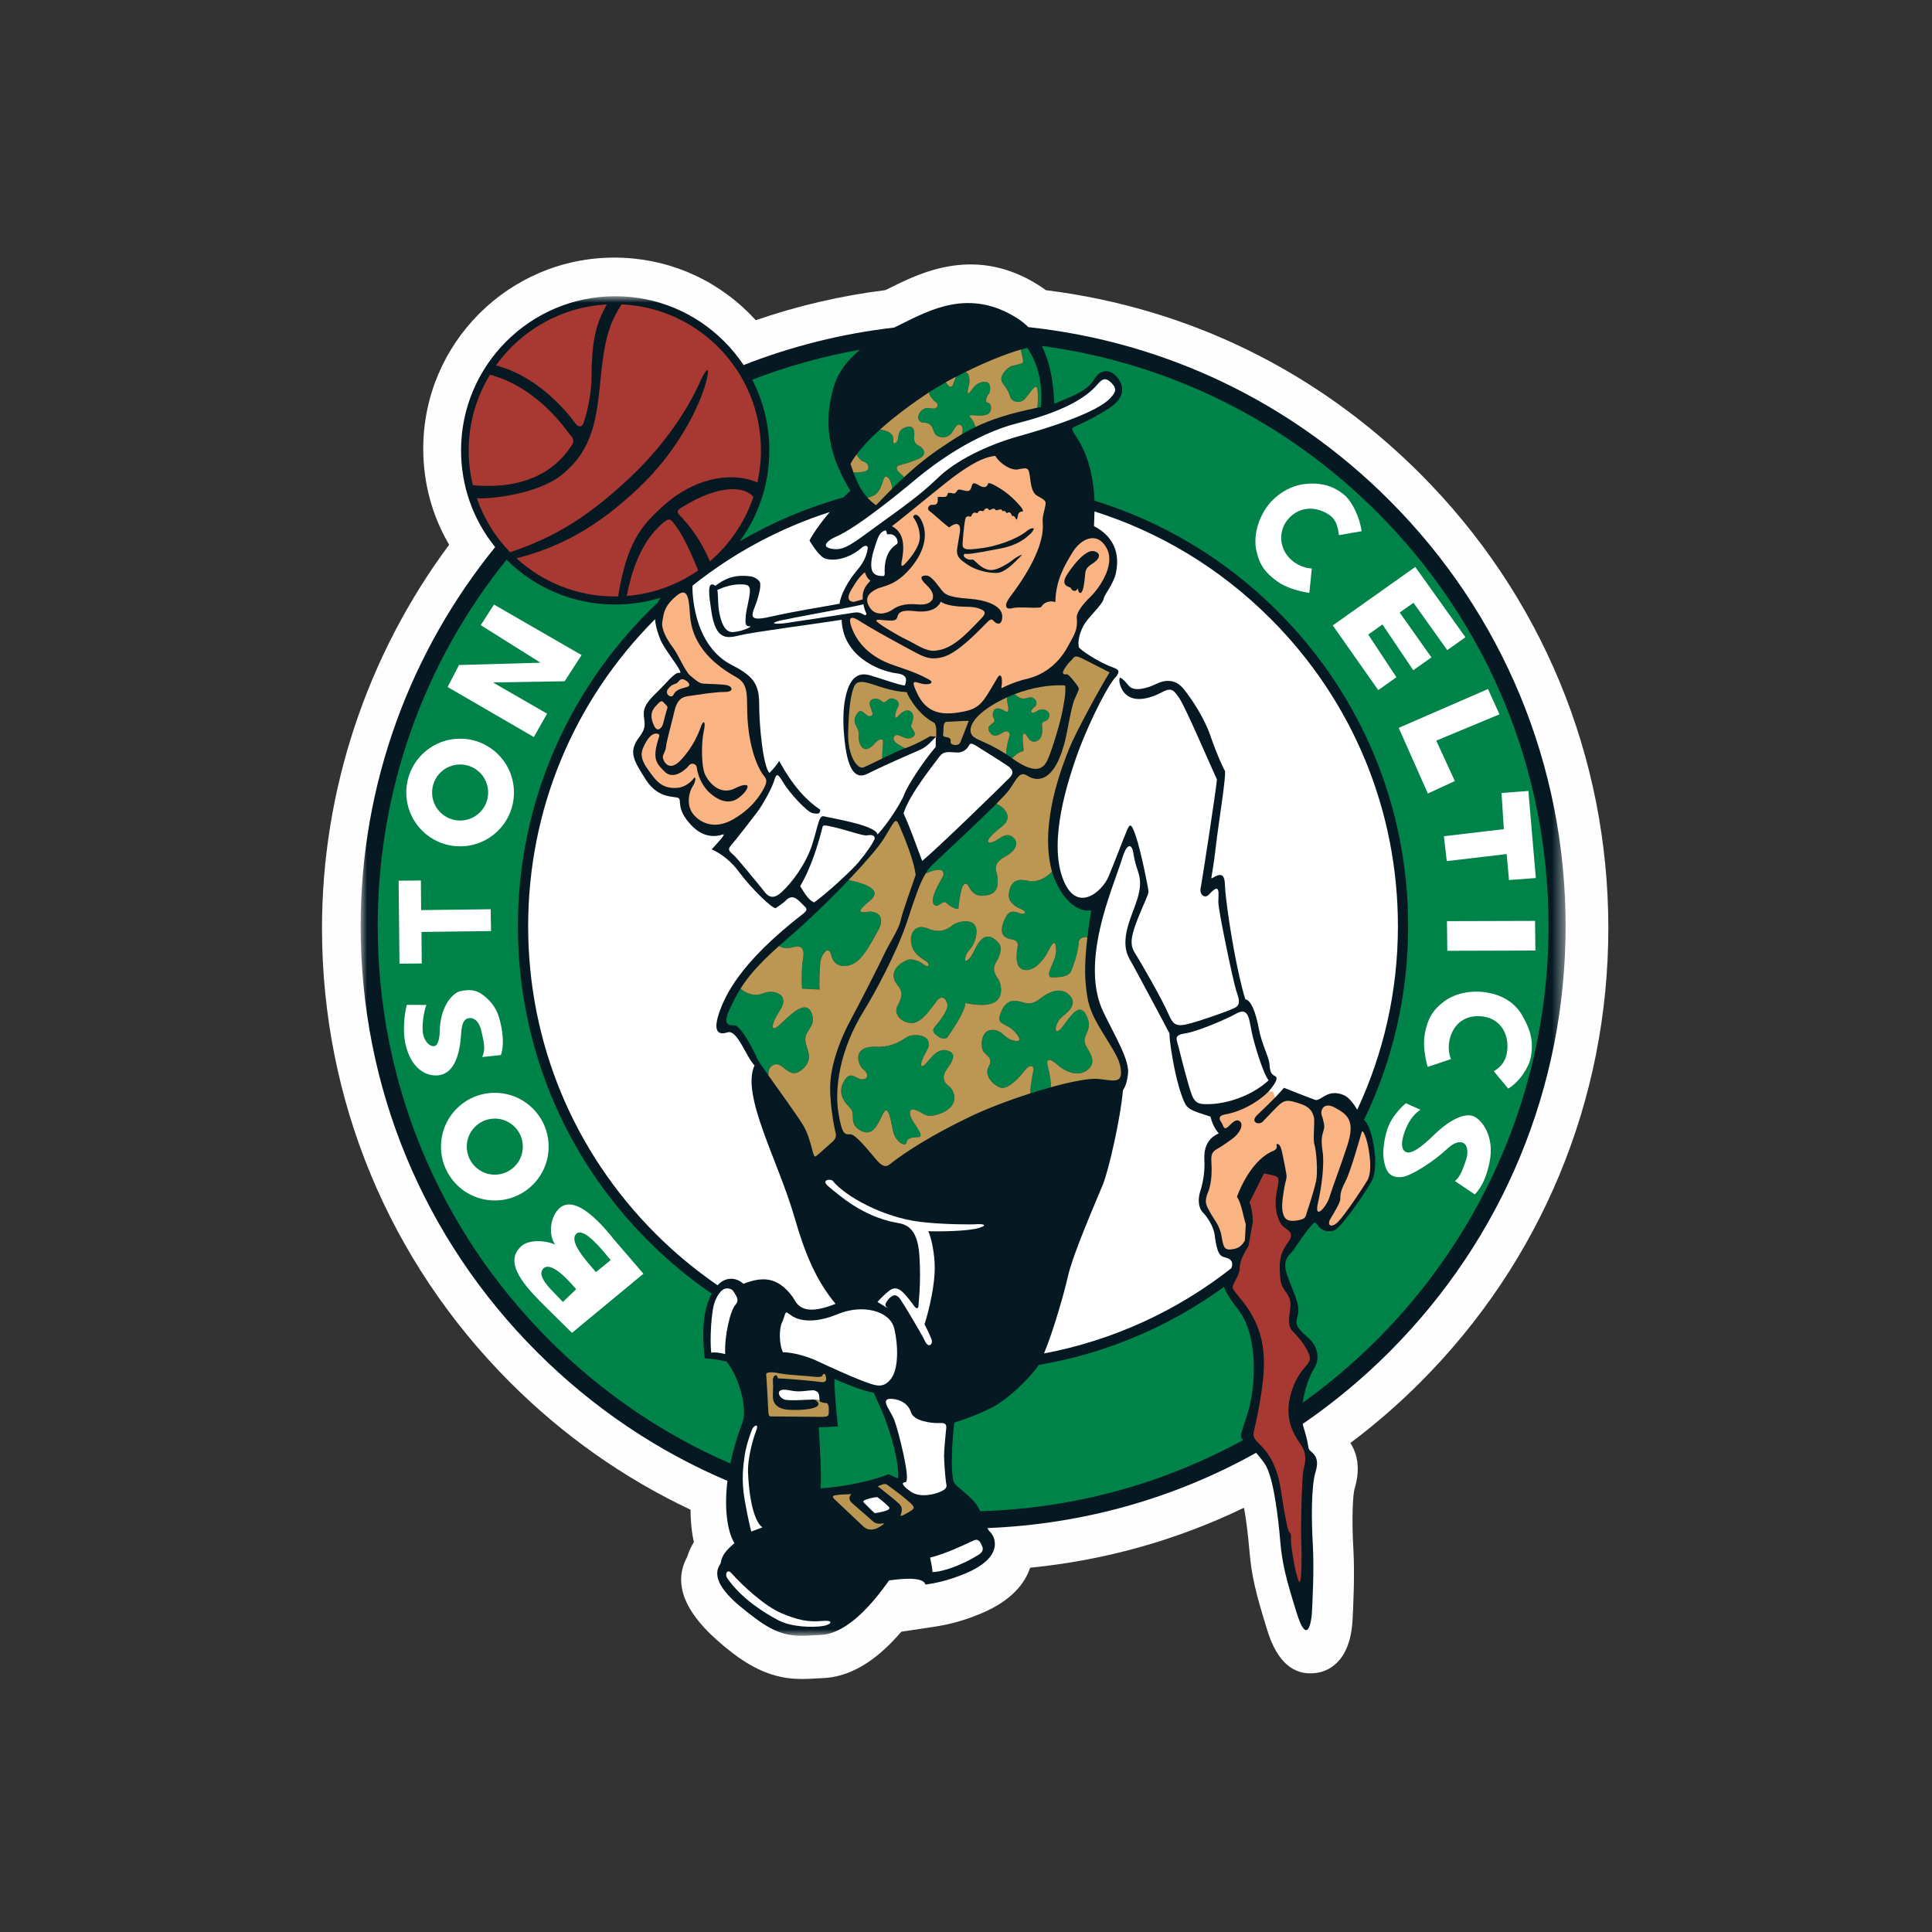
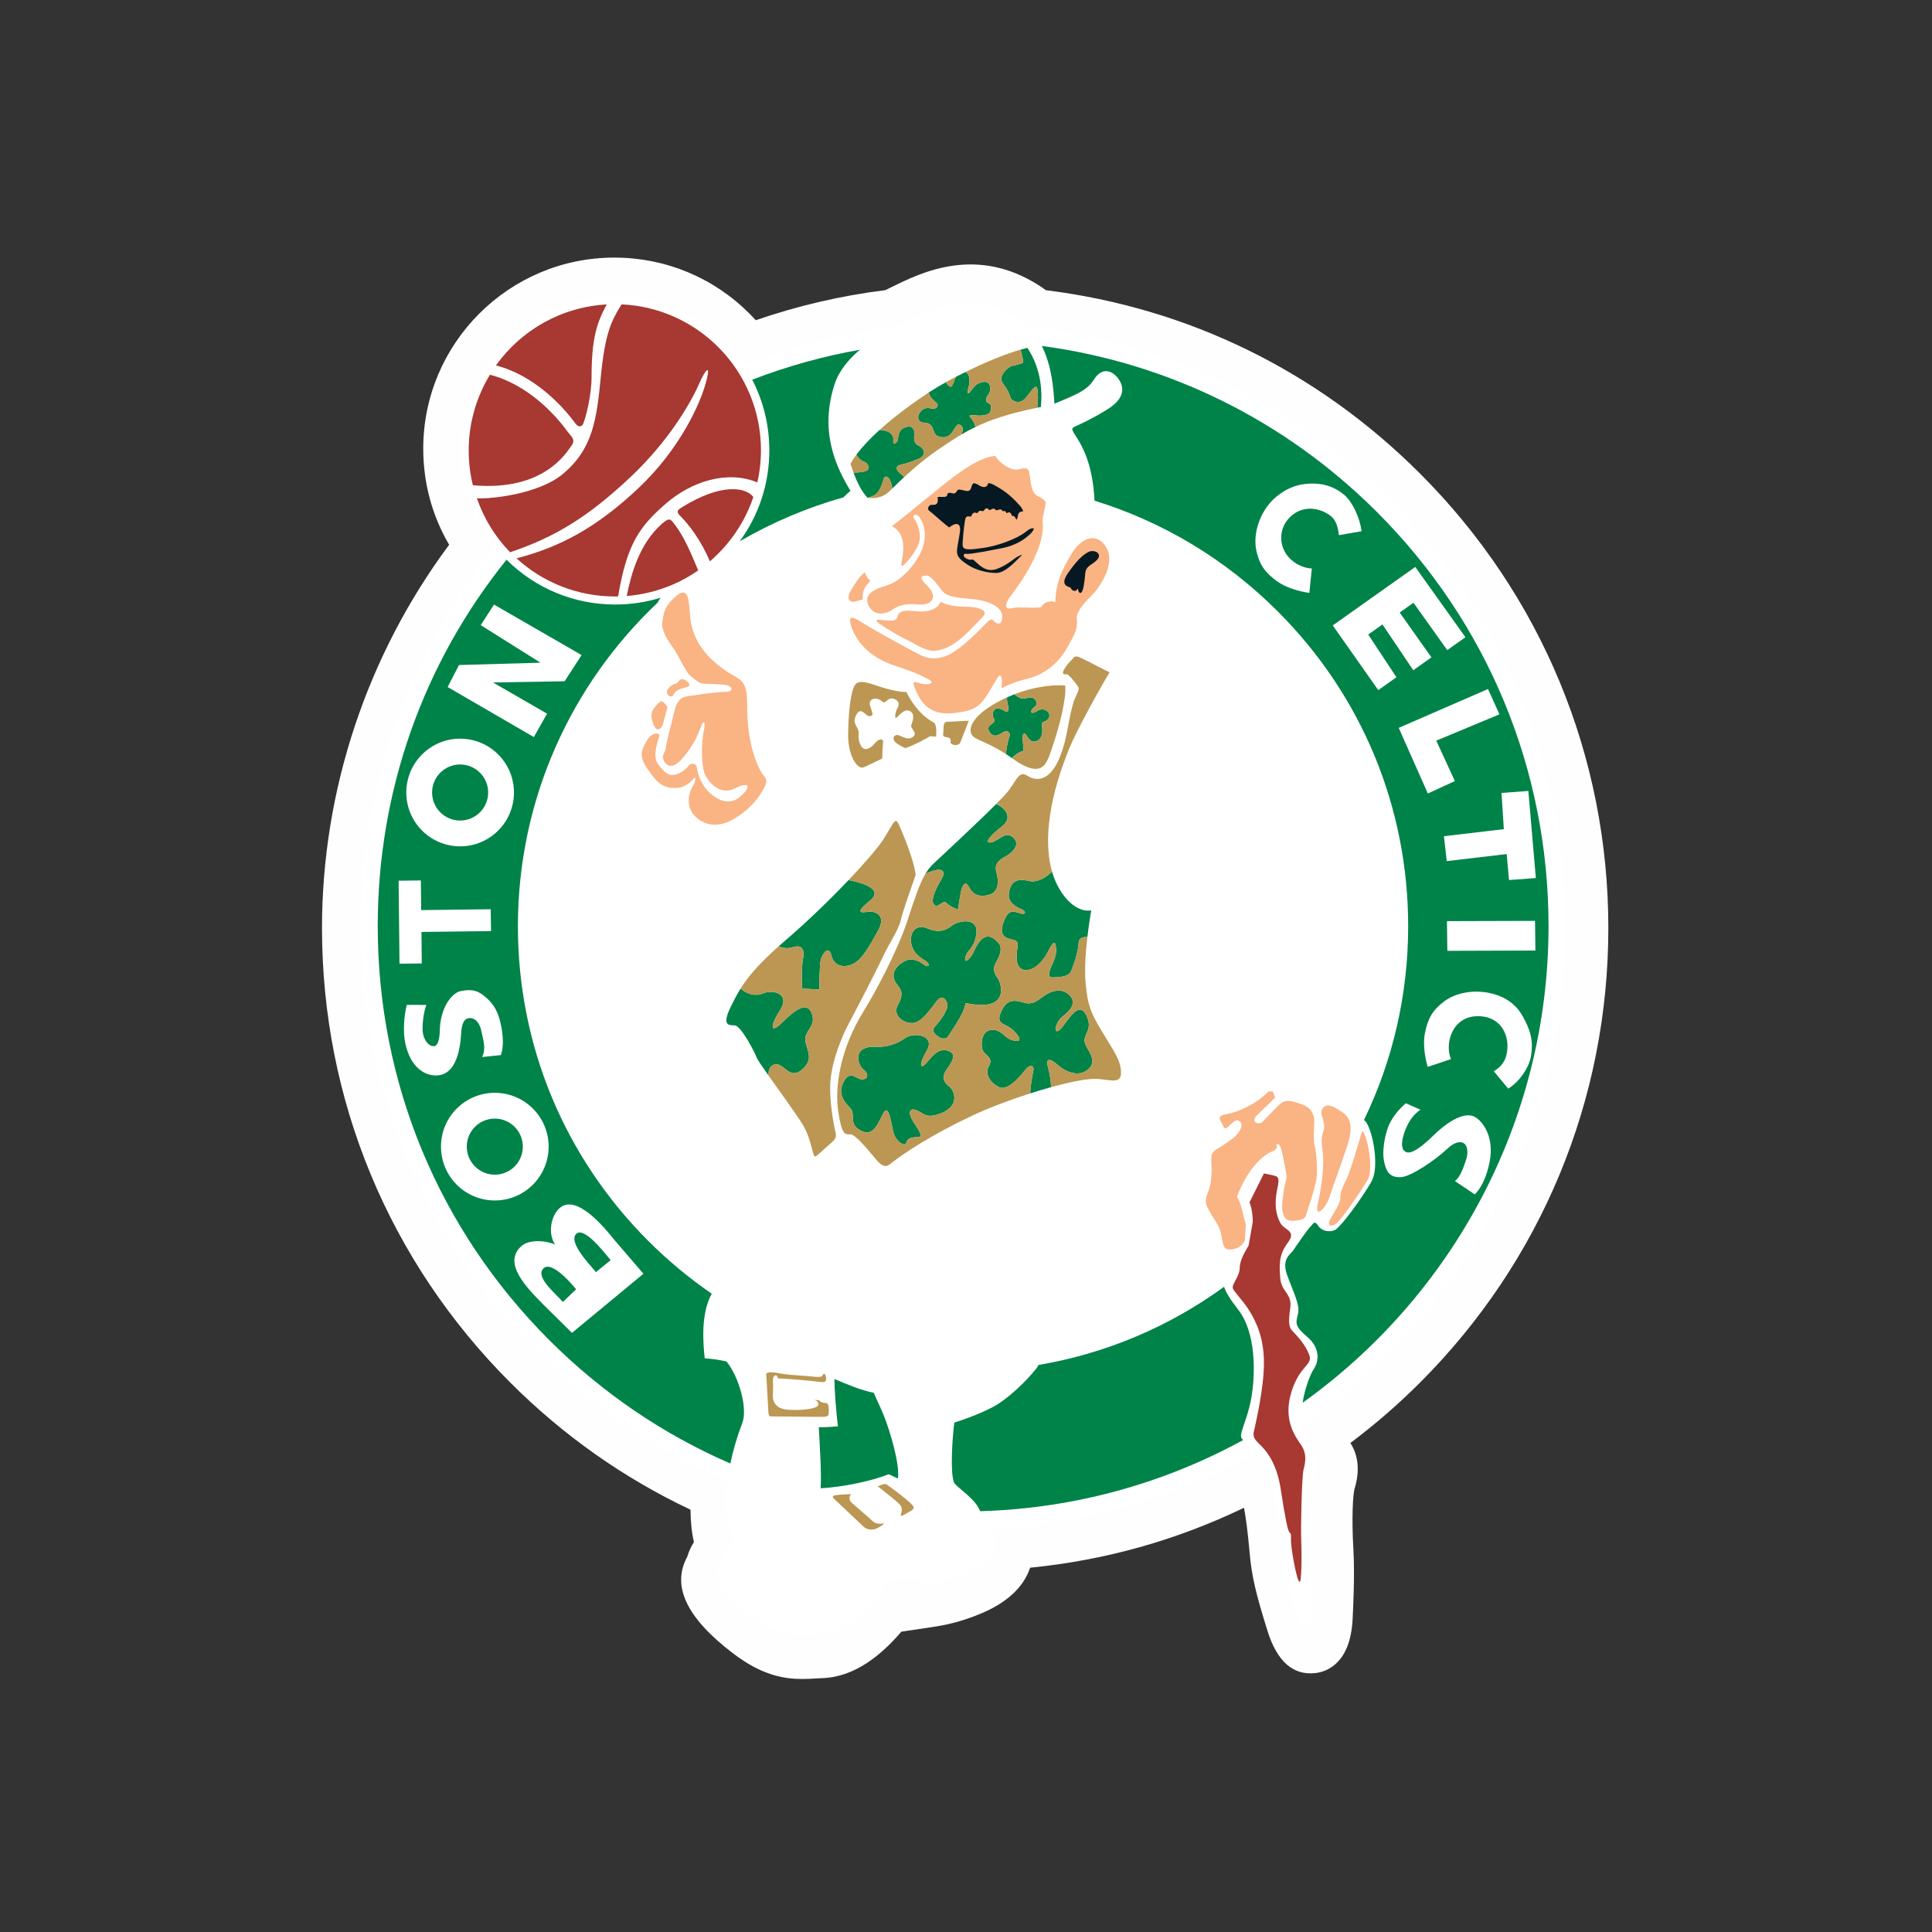
<svg xmlns="http://www.w3.org/2000/svg" xmlns:xlink="http://www.w3.org/1999/xlink" width="150px" height="150px" viewBox="0 0 150 150">
  <rect x="0" y="0" width="150" height="150" fill="#333333" stroke="none" />
  <title>BOS</title>
  <desc>Created with Sketch.</desc>
  <defs>
    <polygon id="path-1" points="0 0 93.554 0 93.554 104 0 104" />
    <polygon id="path-3" points="0 0 93.554 0 93.554 104 0 104" />
  </defs>
  <g id="BOS" stroke="none" stroke-width="1" fill="none" fill-rule="evenodd">
    <g id="Group" transform="translate(25, 20)">
      <path d="M99.871,52.054 C99.871,38.724 94.676,26.191 85.244,16.76 C77.292,8.812 67.265,3.904 56.198,2.53 C56.037,2.408 55.871,2.292 55.7,2.181 C50.815,-0.962 46.533,1.147 44.237,2.284 L43.737,2.527 C40.315,2.953 36.943,3.735 33.679,4.861 C33.519,4.686 33.353,4.512 33.184,4.344 C30.382,1.54 26.659,0 22.695,0 C14.516,0 7.861,6.652 7.861,14.828 C7.861,17.501 8.55,20.045 9.872,22.296 C3.494,30.867 0,41.354 0,52.054 C0,65.386 5.195,77.922 14.627,87.35 C18.734,91.455 23.434,94.768 28.612,97.212 C28.615,98.124 28.703,98.97 28.875,99.728 C28.667,100.057 28.488,100.433 28.358,100.867 C27.129,103.118 28.28,105.603 31.92,108.371 C34.136,110.066 35.859,110.356 37.284,110.356 C37.668,110.356 38.033,110.334 38.379,110.314 L38.896,110.287 C41.397,110.185 43.438,108.481 44.981,106.684 L47.393,106.322 C48.378,106.176 49.598,105.935 51.191,105.263 C53.614,104.243 54.602,102.86 54.978,101.716 C60.792,101.143 66.357,99.581 71.585,97.06 C71.732,97.864 71.884,98.987 72.009,100.436 C72.177,102.413 72.52,103.767 73.4,106.596 C74.147,109.001 75.4,110.107 77.151,109.894 C77.953,109.795 79.836,109.206 80.016,105.725 C80.063,104.782 80.188,102.274 80.08,100.367 C79.928,97.77 80.044,95.993 80.174,95.561 C80.434,94.735 80.663,93.283 79.842,92.033 C81.753,90.601 83.562,89.031 85.244,87.35 C94.676,77.919 99.871,65.386 99.871,52.054" id="Fill-1" fill="#FEFEFE" />
      <g id="Group-3" transform="translate(3, 3)">
        <mask id="mask-2" fill="white">
          <use xlink:href="#path-1" />
        </mask>
        <g id="Clip-2" />
        <path d="M93.554,48.901 C93.554,36.407 88.687,24.661 79.852,15.826 C72.222,8.194 62.42,3.528 51.84,2.398 C51.595,2.154 51.32,1.929 51.008,1.729 C47.263,-0.68 44.137,1.109 41.97,2.162 C41.814,2.238 41.632,2.328 41.427,2.433 C37.348,2.899 33.428,3.894 29.734,5.344 C29.298,4.691 28.794,4.074 28.225,3.505 C25.965,1.245 22.96,0 19.763,0 C13.164,0 7.796,5.369 7.796,11.968 C7.796,14.733 8.729,17.355 10.444,19.475 C3.917,27.518 0,37.759 0,48.901 C0,61.396 4.866,73.143 13.7,81.978 C18.015,86.292 23.028,89.658 28.479,91.975 C28.175,94.447 28.576,96.124 29.028,96.812 C28.34,97.391 28.051,97.752 27.942,98.402 C26.858,99.885 29.497,101.765 30.581,102.596 C32.809,104.304 33.98,104.007 35.715,103.935 C37.857,103.845 39.872,101.33 41.031,99.704 C43.344,99.379 43.778,99.74 43.85,100.029 C44.573,99.921 45.585,99.74 46.959,99.161 C50.083,97.846 49.2,96.234 48.876,95.944 C48.791,95.87 48.723,95.765 48.657,95.639 C56.073,95.347 63.181,93.336 69.524,89.796 C69.747,90.046 69.979,90.332 70.206,90.666 C70.893,91.679 71.254,94.968 71.399,96.667 C71.544,98.366 71.833,99.525 72.664,102.198 C73.495,104.874 73.821,102.922 73.858,102.198 C73.894,101.476 74.038,98.873 73.93,96.992 C73.821,95.112 73.785,92.401 74.147,91.244 C74.509,90.088 73.858,89.798 73.677,89.582 C73.495,89.364 73.677,89.292 73.206,87.81 C73.18,87.728 73.159,87.641 73.142,87.553 C75.521,85.921 77.769,84.062 79.852,81.978 C88.687,73.143 93.554,61.396 93.554,48.901" id="Fill-1" fill="#FFFFFF" mask="url(#mask-2)" />
      </g>
      <g id="Group-6" transform="translate(3, 3)">
        <mask id="mask-4" fill="white">
          <use xlink:href="#path-3" />
        </mask>
        <g id="Clip-5" />
-         <path d="M93.554,48.901 C93.554,36.407 88.687,24.661 79.852,15.826 C72.222,8.194 62.42,3.528 51.84,2.398 C51.595,2.154 51.32,1.929 51.008,1.729 C47.263,-0.68 44.137,1.109 41.97,2.162 C41.814,2.238 41.632,2.328 41.427,2.433 C37.348,2.899 33.428,3.894 29.734,5.344 C29.298,4.691 28.794,4.074 28.225,3.505 C25.965,1.245 22.96,0 19.763,0 C13.164,0 7.796,5.369 7.796,11.968 C7.796,14.733 8.729,17.355 10.444,19.475 C3.917,27.518 0,37.759 0,48.901 C0,61.396 4.866,73.143 13.7,81.978 C18.015,86.292 23.028,89.658 28.479,91.975 C28.175,94.447 28.576,96.124 29.028,96.812 C28.34,97.391 28.051,97.752 27.942,98.402 C26.858,99.885 29.497,101.765 30.581,102.596 C32.809,104.304 33.98,104.007 35.715,103.935 C37.857,103.845 39.872,101.33 41.031,99.704 C43.344,99.379 43.778,99.74 43.85,100.029 C44.573,99.921 45.585,99.74 46.959,99.161 C50.083,97.846 49.2,96.234 48.876,95.944 C48.791,95.87 48.723,95.765 48.657,95.639 C56.073,95.347 63.181,93.336 69.524,89.796 C69.747,90.046 69.979,90.332 70.206,90.666 C70.893,91.679 71.254,94.968 71.399,96.667 C71.544,98.366 71.833,99.525 72.664,102.198 C73.495,104.874 73.821,102.922 73.858,102.198 C73.894,101.476 74.038,98.873 73.93,96.992 C73.821,95.112 73.785,92.401 74.147,91.244 C74.509,90.088 73.858,89.798 73.677,89.582 C73.495,89.364 73.677,89.292 73.206,87.81 C73.18,87.728 73.159,87.641 73.142,87.553 C75.521,85.921 77.769,84.062 79.852,81.978 C88.687,73.143 93.554,61.396 93.554,48.901" id="Fill-4" fill="#061922" mask="url(#mask-4)" />
      </g>
      <path d="M38.715,95.546 C40.452,95.473 42.873,94.932 43.976,94.461 C44.121,94.498 44.356,94.642 44.718,94.786 C44.861,93.63 44.121,91.226 43.705,90.122 C43.429,89.391 43.162,88.894 42.837,88.135 C41.861,87.953 40.65,87.43 39.782,87.068 C39.782,87.755 39.909,89.545 40.054,90.737 C39.693,90.774 39.186,90.81 38.57,90.81 C38.643,92.111 38.789,94.461 38.715,95.546" id="Fill-7" fill="#008348" />
      <path d="M71.435,91.714 C71.109,91.388 71.832,90.375 72.158,88.496 C72.482,86.616 72.518,83.47 71.145,81.698 C70.476,80.836 70.152,80.293 70.039,79.905 C65.757,83.02 60.851,85.088 55.635,85.975 C55.573,86.085 55.511,86.181 55.455,86.254 C54.695,87.231 53.213,88.641 52.127,89.219 C51.043,89.797 49.778,90.232 49.091,90.449 C48.947,91.605 48.759,94.187 49.056,95.075 C49.165,95.401 50.501,96.197 50.971,97.065 C51.02,97.154 51.064,97.242 51.107,97.33 C58.484,97.117 65.427,95.139 71.525,91.8 C71.494,91.771 71.461,91.739 71.435,91.714" id="Fill-9" fill="#008348" />
      <path d="M81.915,19.763 C74.788,12.636 65.709,8.17 55.885,6.859 C56.672,8.416 56.794,10.205 56.865,11.345 C58.275,10.73 59.359,10.404 59.938,9.465 C60.517,8.524 61.312,8.705 61.818,9.392 C62.325,10.078 62.325,10.947 60.987,11.778 C59.649,12.61 58.674,13.008 58.384,13.153 C58.094,13.296 58.348,13.55 58.674,14.092 C58.998,14.634 59.826,15.974 59.975,18.792 C59.976,18.819 59.978,18.847 59.978,18.874 C65.293,20.51 70.164,23.428 74.207,27.471 C80.735,33.998 84.33,42.678 84.33,51.909 C84.33,57.21 83.141,62.329 80.896,66.964 C81.195,67.118 81.601,68.168 81.739,69.551 C81.811,70.274 81.774,71.07 81.559,71.575 C81.342,72.082 79.635,74.642 78.774,75.408 C78.449,75.698 77.688,75.662 77.364,75.192 C77.039,74.721 77.003,74.974 76.749,75.226 C76.496,75.48 75.628,76.745 75.413,77.071 C75.195,77.397 74.472,77.721 74.941,79.023 C75.413,80.326 75.953,81.301 75.774,82.024 C75.592,82.748 75.52,82.965 76.496,83.797 C77.474,84.627 77.437,85.639 77.003,86.29 C76.731,86.698 76.304,87.785 76.138,88.906 C87.685,80.656 95.228,67.142 95.228,51.901 C95.228,39.761 90.499,28.347 81.915,19.763" id="Fill-11" fill="#008348" />
      <path d="M29.713,85.458 C29.586,84.233 29.4,82.02 30.256,80.441 C28.512,79.241 26.862,77.876 25.332,76.346 C18.805,69.817 15.21,61.14 15.21,51.909 C15.21,42.024 19.382,33.096 26.056,26.792 C26.119,26.658 26.199,26.53 26.297,26.406 C25.167,26.754 23.98,26.935 22.763,26.935 C19.579,26.935 16.585,25.698 14.328,23.455 C7.849,31.496 4.327,41.428 4.327,51.901 C4.327,64.041 9.054,75.455 17.639,84.039 C21.754,88.154 26.521,91.381 31.705,93.627 C31.905,92.659 32.205,91.6 32.642,90.449 C33.04,89.399 32.425,86.978 31.412,85.712 C30.87,85.566 30.184,85.495 29.713,85.458" id="Fill-13" fill="#008348" />
      <path d="M41.765,7.153 C38.895,7.66 36.098,8.441 33.403,9.48 C34.269,11.157 34.731,13.026 34.731,14.968 C34.731,17.542 33.923,19.992 32.428,22.028 C34.929,20.571 37.628,19.417 40.474,18.621 C40.659,18.44 40.844,18.266 41.03,18.106 C39.981,16.369 38.571,13.586 39.801,9.825 C40.147,8.766 40.909,7.875 41.765,7.153" id="Fill-15" fill="#008348" />
      <path d="M59.938,20.853 C60.95,21.359 62.082,22.46 61.636,24.504 C61.456,25.336 60.761,26.136 60.698,26.458 C60.589,26.999 59.45,27.921 59.088,28.644 C58.729,29.361 58.673,29.972 58.778,30.281 C58.779,30.285 58.781,30.287 58.782,30.289 C59.359,30.832 60.661,31.555 61.383,31.807 C61.949,32.005 61.909,32.158 61.672,32.531 C62.071,32.567 62.275,32.812 62.65,33.254 C63.046,33.725 64.095,33.435 64.746,33.109 C65.397,32.784 66.228,32.675 66.88,33.471 C67.53,34.266 68.507,35.749 68.976,37.123 C69.447,38.496 69.953,39.617 70.098,39.833 C70.242,40.051 69.591,44.028 69.409,45.619 C69.229,47.209 69.084,47.896 69.048,48.149 C69.012,48.402 70.061,47.246 70.098,48.619 C70.125,49.715 70.637,53.229 71.229,55.832 C71.379,56.494 71.534,57.096 71.688,57.585 C72.123,57.658 72.482,58.526 72.736,59.863 C72.989,61.201 73.531,62.033 73.568,62.683 C73.604,63.333 73.785,63.442 74.001,63.55 C74.218,63.66 74.146,63.985 73.496,64.743 C73.64,64.852 73.857,65.07 74.001,65.212 C74.183,65.032 74.688,64.456 74.688,64.456 C74.688,64.456 76.677,65.25 77.111,65.394 C77.545,65.539 78.061,64.468 79.352,65.032 C79.706,65.187 80.097,65.676 80.375,66.159 C82.399,61.827 83.534,56.999 83.534,51.909 C83.534,42.891 80.021,34.412 73.644,28.035 C69.752,24.144 65.079,21.322 59.978,19.71 C59.963,20.207 59.938,20.678 59.938,20.853" id="Fill-17" fill="#FFFFFF" />
      <path d="M70.385,77.722 C69.88,77.469 69.55,77.836 69.301,75.843 C69.229,75.265 68.76,74.504 68.398,74.144 C68.036,73.782 67.992,73.105 68.18,72.516 C68.469,71.612 68.543,70.782 68.507,70.059 C68.469,69.335 68.614,68.432 69.626,67.996 C69.265,67.6 69.084,67.093 68.976,66.696 C67.494,66.207 67.198,66.165 66.897,65.448 C66.392,64.244 66.08,62.486 65.93,61.528 C65.856,61.055 65.806,60.618 65.795,60.224 C65.32,59.326 64.266,57.331 63.45,55.832 C63.151,55.27 62.88,54.782 62.686,54.439 C61.962,53.174 62.686,51.511 63.046,50.535 C63.408,49.559 63.698,48.691 63.372,47.715 C63.046,46.739 63.046,46.521 62.975,46.124 C62.903,45.726 62.576,45.22 62.144,46.595 C61.709,47.968 60.878,49.993 60.407,52.09 C60.141,53.281 59.955,54.577 60.017,55.832 C60.064,56.788 60.255,57.718 60.66,58.561 C61.6,60.513 62.721,62.321 62.576,63.406 C62.432,64.49 62.195,64.528 62.179,64.707 C61.998,66.804 61.094,70.818 60.624,71.974 C60.154,73.13 58.311,77.324 57.913,79.096 C57.609,80.453 56.773,83.359 56.058,85.082 C61.468,84.059 66.428,81.743 70.599,78.465 C70.721,78.161 70.699,77.879 70.385,77.722" id="Fill-19" fill="#FFFFFF" />
      <path d="M30.206,30.28 C30.605,30.8 31.128,31.277 31.81,31.628 C33.582,32.531 33.944,33.181 33.944,34.736 C33.944,36.289 34.233,39.472 34.74,40.014 C35.064,39.69 35.427,39.218 35.498,39.075 C36.004,40.014 37.024,41.755 38.643,42.834 C38.752,42.907 38.703,43.306 38.969,43.377 C39.511,43.522 43.018,44.063 43.127,44.788 C43.851,44.063 45.007,42.257 45.224,41.641 C45.44,41.028 46.706,39.075 47.646,37.99 C47.646,37.556 47.646,37.303 47.683,37.194 C47.429,37.411 47.032,37.953 46.453,38.206 C45.874,38.459 43.851,39.328 42.404,40.05 C41.898,40.303 40.994,40.593 40.632,37.953 C40.27,35.315 40.632,33.941 40.885,33.327 C41.138,32.712 41.608,32.169 42.513,32.422 C43.416,32.675 44.861,33.218 45.26,33.218 C45.332,32.928 45.586,32.386 44.61,32.278 C43.915,32.2 42.103,31.683 41.077,30.28 C40.662,29.718 40.374,29.006 40.343,28.119 C38.283,28.445 33.546,29.061 32.498,29.312 C31.45,29.567 30.561,29.78 30.221,27.396 C30.076,26.384 29.823,24.974 30.546,25.48 C31.124,25.047 31.925,24.537 33.329,24.759 C33.586,24.799 33.907,25.014 34.008,25.215 C34.085,25.566 33.935,26.139 33.763,26.674 C33.452,27.642 32.842,28.337 34.812,27.884 C36.874,27.412 39.493,27.017 40.18,26.872 C40.27,26.169 40.849,25.082 41.536,24.288 C42.225,23.488 42.332,22.841 42.368,22.588 C42.404,22.335 42.166,22.279 41.826,22.588 C41.428,22.95 40.234,23.674 39.113,23.384 C38.68,23.273 38.138,22.444 37.849,21.974 C38.086,21.477 38.685,20.619 39.423,19.755 C35.573,20.988 31.97,22.916 28.767,25.471 C28.746,25.872 28.799,26.803 29.063,27.831 C29.24,28.52 29.569,29.453 30.206,30.28" id="Fill-21" fill="#FFFFFF" />
      <path d="M32.715,79.674 C34.196,79.096 35.365,79.123 36.511,80.651 C36.836,81.084 37.089,82.351 39.873,81.229 C38.391,79.458 37.502,77.359 36.692,74.54 C35.411,70.091 32.516,65.031 33.582,62.719 C32.968,62.139 32.245,59.899 31.485,60.152 C30.975,60.322 30.257,60.332 30.834,58.633 C31.095,57.869 31.524,56.944 32.335,55.832 C33.325,54.477 34.889,52.846 37.414,50.896 C37.632,50.715 37.668,50.572 37.523,50.426 C37.27,50.174 37.017,49.885 36.764,49.74 C36.511,49.595 36.257,49.667 36.04,49.885 C35.823,50.102 35.462,50.355 35.245,50.499 C35.028,50.643 33.293,48.944 32.389,47.715 C31.485,46.486 30.546,46.089 30.257,45.944 C30.618,45.546 31.434,44.683 31.124,44.787 C30.582,44.967 29.632,45.088 28.665,44.063 C27.472,42.799 27.943,42.147 27.689,41.967 C27.436,41.786 26.134,42.075 25.159,40.557 C24.182,39.038 23.791,38.377 24.579,37.302 C24.978,36.76 25.122,36.507 25.014,35.82 C24.905,35.133 25.014,34.7 25.918,33.832 C26.822,32.965 27.364,32.169 27.761,32.241 C28.077,32.299 27.163,31.15 26.61,30.28 C26.465,30.048 26.346,29.839 26.278,29.674 C26.136,29.324 25.909,28.722 25.857,28.074 C19.504,34.447 16.006,42.909 16.006,51.909 C16.006,60.926 19.518,69.405 25.895,75.782 C27.391,77.278 29.004,78.614 30.711,79.786 C31.452,78.982 32.333,79.293 32.715,79.674" id="Fill-23" fill="#FFFFFF" />
      <path d="M13.503,8.371 C16.467,9.13 18.689,11.526 19.663,12.863 C19.913,13.204 20.17,13.153 20.278,12.9 C20.508,12.363 20.929,10.622 20.929,9.284 C20.929,6.248 21.345,5.046 22.105,3.637 C18.558,3.831 15.446,5.655 13.503,8.371" id="Fill-25" fill="#A73832" />
      <path d="M11.713,17.673 C17.28,18.179 19.012,15.069 19.374,14.598 C19.734,14.129 19.301,13.839 19.12,13.586 C18.158,12.238 16.003,9.854 13.038,9.095 C11.999,10.809 11.39,12.813 11.39,14.965 C11.39,15.899 11.5,16.805 11.713,17.673" id="Fill-27" fill="#A73832" />
      <path d="M33.803,17.456 C31.453,16.479 28.665,17.382 26.677,19.118 C24.688,20.853 23.677,22.186 22.99,26.308 C22.905,26.31 22.82,26.31 22.736,26.31 C19.79,26.31 17.116,25.189 15.098,23.347 C18.498,22.479 21.363,20.926 24.579,17.889 C27.798,14.852 29.388,11.309 29.822,9.646 C30.256,7.983 29.64,8.959 29.316,9.717 C28.812,10.892 27.146,14.056 23.857,17.129 C20.566,20.203 18.037,21.719 14.604,22.876 C13.457,21.699 12.574,20.271 12.024,18.685 C13.181,18.757 16.826,18.337 18.65,16.84 C21.049,14.873 21.326,12.538 21.651,9.211 C21.976,5.886 22.465,4.896 23.26,3.631 C29.282,3.905 34.081,8.874 34.081,14.965 C34.081,15.821 33.983,16.654 33.803,17.456" id="Fill-29" fill="#A73832" />
      <path d="M33.489,18.593 C32.946,17.834 31.013,17.469 27.942,19.388 C27.653,19.57 27.453,19.696 27.798,20.039 C28.448,20.691 29.426,21.922 30.113,23.585 C31.648,22.269 32.828,20.551 33.489,18.593" id="Fill-31" fill="#A73832" />
      <path d="M29.207,24.286 C28.557,22.695 28.015,21.539 27.401,20.744 C27.069,20.315 27.003,20.13 26.388,20.672 C24.679,22.18 24.02,24.466 23.658,26.273 C25.71,26.108 27.609,25.398 29.207,24.286" id="Fill-33" fill="#A73832" />
      <path d="M26.099,36.978 C25.629,36.833 25.267,37.374 25.05,37.809 C24.833,38.244 24.579,38.713 25.267,39.689 C25.954,40.666 26.381,41.247 27.581,41.171 C28.16,41.135 28.665,40.701 28.846,40.449 C29.027,40.195 29.063,40.629 28.774,41.063 C28.485,41.496 28.268,42.509 28.81,43.196 C29.353,43.883 30.473,44.461 31.955,43.594 C33.437,42.727 34.053,41.678 34.305,41.207 C34.558,40.738 34.558,40.521 34.305,40.232 C34.053,39.942 33.221,38.566 33.04,35.857 C32.932,34.229 33.221,33.182 32.208,32.603 C31.196,32.024 28.88,30.656 28.593,27.975 C28.485,26.963 28.557,25.409 27.545,26.24 C26.532,27.072 26.532,27.65 26.424,28.264 C26.315,28.88 26.822,29.71 27.256,30.289 C27.689,30.868 28.195,32.133 28.593,32.458 C28.991,32.784 29.244,33.037 29.57,33.073 C29.894,33.109 31.196,33.109 31.521,33.218 C31.847,33.327 32.028,33.725 31.232,33.725 C30.437,33.725 29.208,33.94 28.665,34.013 C28.124,34.085 27.618,34.121 27.364,35.206 C27.111,36.29 26.749,37.556 26.713,37.954 C26.677,38.351 26.46,38.568 26.46,38.785 C26.46,39.002 26.894,40.051 27.87,39.002 C28.846,37.954 29.244,36.906 29.425,36.399 C29.605,35.893 29.823,35.965 29.641,36.761 C29.461,37.556 29.407,39.545 29.786,40.232 C30.195,40.97 31.019,41.73 32.064,41.207 C32.281,41.099 32.642,40.918 32.932,40.954 C33.221,40.99 32.877,41.496 32.624,41.714 C32.371,41.931 31.54,42.851 30.076,41.533 C29.713,41.207 29.212,40.484 29.099,39.581 C29.063,39.291 28.665,39.183 28.485,39.436 C28.304,39.689 27.328,40.593 26.641,39.942 C25.954,39.291 25.669,38.931 26.063,37.556 C26.134,37.303 26.275,37.032 26.099,36.978" id="Fill-35" fill="#FAB383" />
      <path d="M26.822,34.952 C26.666,35.419 26.532,36.036 26.46,36.254 C26.387,36.471 26.063,36.941 25.773,36.327 C25.485,35.712 25.499,35.227 25.954,34.772 C26.099,34.627 26.315,34.338 26.46,34.482 C26.605,34.627 26.858,34.844 26.822,34.952" id="Fill-37" fill="#FAB383" />
      <path d="M28.448,33.29 C28.15,33.439 27.514,33.438 27.291,33.94 C27.146,34.266 26.568,33.906 26.857,33.507 C27.146,33.109 27.364,33.145 27.544,33.037 C27.725,32.929 27.798,32.603 28.159,32.784 C28.52,32.965 28.592,33.218 28.448,33.29" id="Fill-39" fill="#FAB383" />
      <path d="M52.273,15.394 C51.261,15.502 50.321,16.118 49.381,16.768 C48.44,17.418 45.043,20.275 44.247,20.853 C45.078,21.287 45.295,22.155 45.006,23.601 C44.941,23.922 45.006,24.035 45.224,23.818 C45.44,23.601 46.452,22.517 46.417,21.649 C46.38,20.781 45.983,20.275 45.91,20.166 C45.838,20.058 46.2,19.624 46.598,20.528 C46.995,21.432 46.886,22.697 45.694,24.107 C44.501,25.517 43.56,25.48 43.054,25.734 C42.548,25.987 42.043,26.384 42.513,27.144 C42.982,27.904 43.886,27.614 44.247,27.361 C44.609,27.107 45.115,26.818 46.272,26.927 C47.428,27.035 47.814,26.3 47.031,25.517 C46.778,25.264 46.127,24.685 46.922,24.685 C47.393,24.685 47.971,25.734 48.296,26.023 C48.622,26.312 49.345,26.42 50.321,26.493 C51.297,26.565 52.816,26.926 52.816,27.867 C52.816,28.445 52.504,28.614 52.092,28.157 C51.93,27.975 51.698,28.261 51.514,28.445 C50.899,29.061 49.326,30.723 48.206,31.012 C47.086,31.301 46.669,30.976 45.187,30.181 C43.705,29.386 42.331,28.59 41.934,28.337 C41.536,28.084 40.704,27.505 41.102,28.663 C41.5,29.819 42.476,31.012 44.428,31.664 C46.38,32.313 46.669,32.531 47.103,32.748 C47.537,32.965 47.285,33.182 46.706,33.109 C46.203,33.047 45.657,32.603 46.092,33.58 C46.524,34.556 47.176,35.603 49.165,35.351 C51.152,35.098 51.211,34.677 52.454,32.603 C52.67,32.241 52.889,32.495 52.744,33.435 C53.719,32.965 54.261,32.82 54.839,32.675 C55.419,32.531 56.922,32.02 57.914,30.181 C58.419,29.241 58.692,28.918 58.6,27.94 C58.565,27.575 59.106,26.855 59.649,26.348 C60.191,25.843 61.672,23.926 60.915,22.552 C60.154,21.178 58.889,21.866 58.275,22.878 C57.66,23.891 56.973,25.011 56.937,26.746 C56.503,26.602 56.06,26.761 55.853,27.107 C55.744,27.289 54.153,27.072 53.61,27.216 C53.069,27.361 52.889,27.035 53.466,26.276 C54.045,25.517 56.082,22.766 55.961,20.708 C55.925,20.094 56.007,19.98 56.105,19.516 C56.232,18.919 56.288,18.91 55.545,18.503 C55.062,18.239 55.033,17.486 54.949,16.912 C54.858,16.298 54.741,16.295 54.045,16.442 C53.53,16.551 52.67,16.044 52.273,15.394" id="Fill-41" fill="#FAB383" />
      <path d="M48.044,26.71 C47.846,27.162 47.299,27.595 46.037,27.451 C45.405,27.379 44.787,27.371 44.682,27.867 C44.61,28.211 44.322,28.191 43.923,28.175 C43.506,28.157 43.055,28.048 43.036,28.193 C43.018,28.337 44.809,29.403 45.405,29.674 C46.002,29.946 46.871,30.592 47.574,30.524 C48.514,30.434 49.333,29.969 50.72,28.499 C51.292,27.894 51.75,27.578 51.208,27.324 C50.839,27.153 50.466,27.107 49.979,27.107 C49.49,27.107 48.441,27.035 48.044,26.71" id="Fill-43" fill="#FAB383" />
      <path d="M41.3,26.728 C40.812,26.709 40.758,26.348 41.083,25.806 C41.408,25.263 41.717,24.758 42.15,24.432 C42.222,24.667 42.367,24.956 42.584,25.082 C42.295,25.39 41.913,25.775 41.985,26.535 L41.3,26.728 Z" id="Fill-45" fill="#FAB383" />
      <path d="M52.306,24.483 C51.685,24.483 50.763,24.281 50.103,23.83 C49.435,23.374 49.212,23.154 49.33,22.479 C49.402,22.062 49.439,21.837 49.465,21.683 C49.483,21.571 49.496,21.497 49.511,21.413 C49.567,21.095 49.549,20.886 49.454,20.774 C49.404,20.713 49.332,20.682 49.248,20.682 C49.11,20.682 48.927,20.77 48.692,20.95 C48.31,20.664 47.949,20.343 47.681,20.106 C47.473,19.921 47.323,19.788 47.229,19.726 C47.154,19.676 47.063,19.596 47.053,19.498 C47.045,19.423 47.085,19.343 47.17,19.257 C47.222,19.205 47.29,19.194 47.382,19.194 L47.424,19.195 L47.467,19.195 C47.532,19.195 47.653,19.195 47.732,19.103 C47.81,19.014 47.829,18.864 47.794,18.617 C47.795,18.603 47.822,18.576 47.985,18.576 C48.029,18.576 48.075,18.577 48.119,18.579 C48.167,18.581 48.212,18.583 48.252,18.583 C48.346,18.583 48.404,18.573 48.447,18.552 C48.528,18.512 48.549,18.433 48.563,18.376 C48.584,18.296 48.593,18.263 48.717,18.263 C48.787,18.263 48.881,18.278 48.996,18.307 C49.016,18.312 49.036,18.315 49.056,18.315 C49.174,18.315 49.231,18.222 49.272,18.154 L49.294,18.12 C49.34,18.049 49.384,18.011 49.485,18.011 C49.509,18.011 49.535,18.013 49.564,18.018 C49.662,18.034 49.749,18.056 49.826,18.074 C49.931,18.1 50.021,18.122 50.101,18.122 C50.314,18.122 50.381,17.962 50.412,17.84 C50.477,17.596 50.527,17.522 50.626,17.522 C50.713,17.522 50.843,17.575 51.012,17.68 C51.16,17.772 51.285,17.816 51.395,17.816 C51.561,17.816 51.679,17.712 51.716,17.528 C51.717,17.524 51.72,17.512 51.766,17.512 C51.873,17.512 52.064,17.584 52.261,17.7 L52.359,17.755 C52.698,17.948 53.403,18.349 54.207,19.288 C54.391,19.502 54.444,19.666 54.43,19.703 C54.427,19.702 54.422,19.702 54.418,19.702 C54.404,19.702 54.386,19.705 54.368,19.708 C54.245,19.727 54.061,19.755 54.023,20.064 C54.001,20.234 53.948,20.334 53.922,20.35 C53.922,20.345 53.896,20.325 53.858,20.25 C53.809,20.153 53.744,20.054 53.634,20.054 C53.612,20.054 53.592,20.058 53.578,20.062 C53.571,20.048 53.556,20.023 53.537,19.971 C53.52,19.923 53.466,19.778 53.331,19.778 C53.267,19.778 53.214,19.815 53.176,19.841 C53.169,19.845 53.161,19.851 53.155,19.856 C53.134,19.802 53.077,19.669 52.948,19.669 C52.914,19.669 52.886,19.677 52.864,19.684 C52.855,19.687 52.844,19.69 52.837,19.691 C52.837,19.688 52.827,19.675 52.812,19.641 C52.787,19.583 52.734,19.55 52.664,19.55 C52.614,19.55 52.559,19.567 52.501,19.585 C52.439,19.604 52.387,19.619 52.349,19.619 C52.317,19.619 52.309,19.61 52.302,19.597 C52.252,19.505 52.178,19.491 52.138,19.491 C52.074,19.491 52.015,19.523 51.958,19.553 C51.913,19.576 51.863,19.604 51.828,19.604 C51.819,19.604 51.799,19.604 51.771,19.566 C51.751,19.541 51.692,19.464 51.605,19.464 C51.519,19.464 51.467,19.534 51.425,19.59 L51.408,19.614 C51.366,19.669 51.337,19.69 51.305,19.69 C51.291,19.69 51.276,19.686 51.259,19.679 C51.211,19.662 51.17,19.654 51.132,19.654 C51.007,19.654 50.951,19.745 50.92,19.794 C50.89,19.842 50.885,19.844 50.874,19.844 C50.866,19.844 50.846,19.842 50.81,19.827 C50.766,19.807 50.725,19.797 50.686,19.797 C50.541,19.797 50.48,19.923 50.44,20.006 C50.398,20.092 50.38,20.115 50.353,20.115 C50.346,20.115 50.337,20.114 50.327,20.111 C50.267,20.095 50.221,20.088 50.18,20.088 C49.975,20.088 49.948,20.261 49.918,20.445 C49.913,20.477 49.908,20.51 49.901,20.546 C49.85,20.839 49.719,22.049 49.739,22.36 C49.757,22.65 50.135,22.65 50.278,22.65 C50.546,22.65 50.912,22.601 51.366,22.538 C52.256,22.414 53.893,21.92 54.738,21.215 C54.954,21.035 55.122,21.015 55.184,21.015 C55.237,21.015 55.262,21.028 55.267,21.033 C55.274,21.076 55.172,21.306 54.959,21.485 C54.939,21.504 54.914,21.524 54.888,21.548 C54.624,21.78 54.007,22.325 52.761,22.567 C51.569,22.799 50.468,23.008 50.098,23.008 C50.05,23.008 50.026,23.004 50.016,23.002 C49.994,22.997 49.975,22.994 49.956,22.994 C49.895,22.994 49.847,23.025 49.828,23.076 C49.804,23.143 49.841,23.222 49.931,23.298 C50.05,23.398 50.217,23.457 50.377,23.457 C50.426,23.457 50.474,23.452 50.521,23.441 C50.563,23.442 50.694,23.564 50.789,23.653 C51.046,23.894 51.435,24.257 51.948,24.257 C52.593,24.257 53.526,23.563 53.795,23.351 C53.919,23.254 54.202,23.109 54.364,23.063 C54.337,23.097 54.296,23.144 54.231,23.209 L54.184,23.256 C53.59,23.851 52.976,24.466 52.379,24.482 C52.355,24.483 52.331,24.483 52.306,24.483" id="Fill-47" fill="#061922" />
      <path d="M59.938,23.673 C59.519,23.969 59.287,24.071 59.251,24.576 C59.215,25.082 59.115,25.946 58.925,26.023 C58.679,26.123 58.713,25.554 58.637,25.734 C58.528,25.987 58.22,25.878 58.131,25.644 C58.09,25.542 57.191,25.552 57.914,24.504 C58.568,23.555 59.07,23.058 59.54,22.841 C60.01,22.624 60.806,23.058 59.938,23.673" id="Fill-49" fill="#061922" />
      <path d="M77.634,66.642 C77.467,66.217 77.761,65.502 78.665,66.008 C79.57,66.515 80.256,66.95 79.606,68.937 C78.953,70.925 78.485,72.082 78.231,72.914 C77.979,73.746 77.002,74.794 77.327,73.384 C77.654,71.974 77.825,70.27 77.688,69.407 C77.437,67.817 77.947,67.911 77.78,67.184 C77.728,66.96 77.696,66.794 77.634,66.642" id="Fill-51" fill="#FAB383" />
      <path d="M81.052,68.359 C81.312,69.14 81.594,70.925 81.16,71.648 C80.726,72.372 79.388,74.36 78.883,74.867 C78.376,75.373 77.979,75.156 78.303,74.613 C78.629,74.071 79.063,73.348 79.063,73.095 C79.063,72.842 79.028,72.553 79.461,71.721 C79.894,70.89 80.654,68.105 80.726,67.889 C80.798,67.672 80.979,68.142 81.052,68.359" id="Fill-53" fill="#FAB383" />
      <path d="M71.723,75.047 C71.507,74.397 71.398,73.456 71.037,72.914 C71.326,72.118 72.279,69.981 73.893,69.335 C74.073,69.262 74.183,69.081 74.11,68.937 C74.036,68.792 74.327,68.685 74.471,69.191 C74.617,69.695 74.869,71.142 74.869,71.142 C74.941,71.468 74.797,71.721 74.725,72.155 C74.652,72.589 74.471,73.565 74.58,74.07 C74.688,74.576 74.869,74.939 75.88,74.722 C76.388,74.612 76.352,74.469 76.495,74.034 C76.64,73.601 77.038,72.371 77.183,71.684 C77.327,70.997 77.202,69.317 77.057,68.883 C76.911,68.449 77.111,66.984 77.002,66.695 C76.894,66.406 76.821,65.974 75.918,65.684 C75.014,65.394 74.761,65.321 74.146,65.936 C73.531,66.552 73.316,66.804 73.026,67.093 C72.736,67.382 72.013,67.128 72.627,66.552 C73.243,65.974 73.822,65.394 74,65.212 L73.822,64.742 L73.495,64.742 C72.518,65.72 71.217,66.298 70.349,66.478 C70.023,66.546 69.409,66.586 69.843,67.165 C69.952,67.311 69.988,67.708 70.242,67.564 C70.494,67.418 70.891,66.768 71.253,67.057 C71.616,67.345 71.182,68.034 70.747,68.359 C70.315,68.685 69.843,69.009 69.519,69.191 C69.193,69.371 69.012,69.551 69.048,70.13 C69.084,70.708 69.12,71.758 68.794,72.553 C68.469,73.348 68.651,73.565 68.939,74.107 C69.229,74.65 69.699,75.119 69.843,75.987 C69.988,76.854 70.061,77.071 70.639,76.999 C71.217,76.927 71.435,76.673 71.652,76.312 L71.723,75.047 Z" id="Fill-55" fill="#FAB383" />
      <path d="M71.94,76.709 C71.688,77.144 71.253,77.83 71.253,78.445 C71.253,79.06 70.639,79.711 70.711,80 C70.784,80.288 71.58,81.048 72.049,81.844 C72.518,82.639 73.132,83.831 73.132,85.82 C73.132,87.81 72.482,90.52 72.411,90.882 C72.337,91.243 72.158,91.533 72.7,92.039 C73.243,92.546 74.11,93.485 74.436,95.617 C74.761,97.751 74.978,98.872 75.123,98.98 C75.268,99.089 75.231,99.269 75.231,99.667 C75.231,100.064 75.591,102.343 75.846,102.776 C76.098,103.211 76.062,100.318 76.025,99.486 C75.989,98.655 76.062,94.679 76.207,94.101 C76.352,93.521 76.496,92.87 75.989,92.147 C75.485,91.424 74.617,90.158 75.268,88.063 C75.919,85.964 76.966,86.002 76.64,85.17 C76.315,84.338 75.737,83.76 75.304,83.291 C74.87,82.82 75.214,81.7 75.195,81.229 C75.159,80.36 74.471,80.217 74.399,79.24 C74.327,78.264 74.254,77.469 74.978,76.493 C75.701,75.518 74.725,75.553 74.399,74.938 C74.073,74.324 73.9,73.502 74.183,72.227 C74.327,71.575 74.254,71.396 74.073,71.323 C73.893,71.251 73.132,71.106 73.132,71.106 L72.013,73.348 C72.195,73.781 72.266,74.433 72.266,74.866 L71.94,76.709 Z" id="Fill-57" fill="#A73832" />
      <path d="M61.493,32.712 C60.602,33.899 59.216,36.906 58.564,38.785 C57.914,40.666 56.431,45.149 57.481,48.113 C58.528,51.077 60.59,49.198 61.058,48.077 C61.529,46.957 62.253,45.04 62.47,44.534 C62.686,44.028 62.795,43.738 63.192,44.931 C63.59,46.125 64.168,48.981 64.168,49.234 C64.168,49.487 63.769,50.211 63.337,51.331 C62.903,52.451 62.65,53.247 63.083,53.935 C63.517,54.621 65.217,57.549 65.759,58.815 C66.084,59.574 66.373,59.718 67.241,59.501 C68.109,59.285 70.206,58.561 70.82,58.272 C71.435,57.983 71.145,57.476 70.964,56.863 C70.69,55.927 69.592,50.715 69.592,50.029 C69.592,49.342 69.775,48.442 68.867,49.451 C68.544,49.813 68.109,49.451 68.217,48.944 C68.326,48.438 69.409,41.388 69.483,40.521 C68.867,39.183 67.06,34.953 66.555,34.194 C66.048,33.435 65.868,33.399 65.108,33.797 C64.349,34.194 62.653,34.804 62.035,33.363 C61.927,33.109 61.747,32.531 62.18,32.459 L61.854,32.35 C61.854,32.35 61.6,32.567 61.493,32.712" id="Fill-59" fill="#FFFFFF" />
      <path d="M70.963,58.705 C70.291,59.091 68.001,60.078 67.061,60.224 C66.096,60.373 66.338,60.622 66.519,61.346 C66.698,62.067 67.24,64.236 67.529,64.996 C67.82,65.756 68.216,65.742 68.977,65.72 C70.133,65.684 72.085,65.177 73.496,63.875 C73.097,63.405 72.4,61.152 72.195,60.187 C71.977,59.176 71.977,58.127 70.963,58.705" id="Fill-61" fill="#FFFFFF" />
      <path d="M50.248,37.845 C50.176,37.991 49.923,38.424 49.346,38.424 C48.768,38.424 48.297,38.243 47.935,38.749 C47.574,39.255 45.586,41.678 45.151,43.159 C45.586,44.063 46.165,45.69 46.598,46.847 C48.008,45.655 52.509,41.262 53.358,40.412 C53.685,40.087 53.72,39.798 53.25,39.473 C52.78,39.146 51.044,38.062 50.755,37.882 C50.466,37.7 50.321,37.7 50.248,37.845" id="Fill-63" fill="#FFFFFF" />
      <path d="M38.861,44.208 C38.583,45.322 38.029,47.281 37.126,48.8 C37.486,49.378 37.776,49.885 38.209,50.065 C39.221,49.342 41.138,47.569 41.679,46.919 C42.222,46.269 42.91,45.292 42.91,45.076 C42.91,44.858 42.657,44.787 42.331,44.858 C42.005,44.931 40.667,44.396 39.367,44.136 C39.005,44.063 38.897,44.063 38.861,44.208" id="Fill-65" fill="#FFFFFF" />
      <path d="M38.066,43.124 C37.668,43.045 36.294,41.569 35.823,40.774 C35.354,39.978 35.28,40.051 35.101,40.629 C34.92,41.207 34.233,42.473 33.763,43.088 C33.293,43.702 32.064,45.293 31.738,45.655 C31.412,46.016 31.738,46.161 32.028,46.45 C32.317,46.739 33.799,48.546 34.124,48.944 C34.45,49.342 34.812,50.066 35.678,49.27 C36.547,48.474 37.595,47.028 38.066,45.546 C38.535,44.063 38.57,43.286 38.968,43.376 L38.986,43.069 L38.878,42.889 L38.661,42.708 C38.715,42.834 38.715,42.943 38.626,43.088 C38.535,43.232 38.246,43.159 38.066,43.124" id="Fill-67" fill="#FFFFFF" />
      <path d="M60.191,9.863 C59.217,11.013 57.261,12.031 53.973,12.863 C50.683,13.695 47.537,16.009 46.2,17.129 C44.861,18.25 41.49,21.01 39.873,21.684 C39.44,21.865 38.517,22.478 39.692,22.624 C40.56,22.733 41.174,22.227 43.054,20.853 C44.935,19.479 46.394,18.488 47.827,17.093 C49.165,15.791 51.587,14.562 54.189,13.839 C56.793,13.115 60.212,11.979 61.203,10.91 C61.672,10.405 61.71,10.151 61.276,9.717 C60.842,9.284 60.589,9.393 60.191,9.863" id="Fill-69" fill="#FFFFFF" />
      <path d="M43.596,21.233 C43.313,21.389 43.199,21.558 42.872,22.607 C42.548,23.655 42.584,24.269 42.855,24.523 C43.052,24.706 43.342,24.722 43.488,24.722 C43.596,24.722 43.705,24.759 43.688,24.451 C43.668,24.144 43.648,22.833 44.627,22.246 C44.808,22.137 44.603,21.379 43.958,21.486 C43.741,21.523 43.958,21.034 43.596,21.233" id="Fill-71" fill="#FFFFFF" />
      <path d="M32.425,25.372 C32.932,25.372 33.257,25.372 33.221,25.95 C33.185,26.529 32.932,27.324 32.896,27.867 C32.859,28.409 32.859,28.625 33.185,28.625 C33.509,28.625 32.715,28.951 32.28,29.024 C31.847,29.096 31.179,29.345 30.834,27.505 C30.726,26.926 30.762,26.023 30.69,25.806 C31.16,25.589 31.806,25.372 32.425,25.372" id="Fill-73" fill="#FFFFFF" />
      <path d="M42.035,26.916 C42.169,27.645 42.368,27.631 42.222,27.74 C42.077,27.849 41.926,27.464 41.336,27.56 C40.776,27.65 36.221,28.355 35.896,28.392 C34.884,28.499 34.829,28.336 35.769,28.138 C36.709,27.939 40.148,27.312 41.174,27.106 L42.035,26.916 Z" id="Fill-75" fill="#FFFFFF" />
      <path d="M36.547,82.205 C37.017,82.494 38.137,82.82 40.054,82.024 C41.97,81.228 44.103,81.77 44.428,83.144 C44.754,84.519 44.765,86.29 44.175,87.05 C43.669,87.7 43.199,87.628 42.621,87.448 C41.573,87.119 39.15,86.002 38.463,85.676 C37.776,85.35 36.619,84.989 35.787,84.989 C35.462,84.302 35.498,83.108 35.715,82.675 C35.932,82.241 35.932,81.807 36.112,81.916 C36.294,82.024 36.547,82.205 36.547,82.205" id="Fill-77" fill="#FFFFFF" />
      <path d="M44.139,88.604 C44.609,88.604 45.46,88.802 45.729,89.654 C45.945,90.34 47.356,90.52 47.971,90.484 C48.585,90.45 48.477,90.774 48.44,91.136 C48.405,91.497 48.296,92.583 48.296,93.016 C48.296,93.45 48.405,94.967 48.477,95.257 C48.549,95.546 48.296,95.691 47.971,95.835 C47.646,95.98 46.452,96.341 45.694,95.799 C45.294,95.514 44.825,95.113 45.295,95.076 C45.765,95.041 44.718,90.955 44.428,90.232 C44.139,89.508 43.306,88.604 44.139,88.604" id="Fill-79" fill="#FFFFFF" />
      <path d="M31.702,80.072 C31.897,80.136 31.992,80.326 32.136,80.578 C32.281,80.831 32.33,81.05 32.1,81.301 C31.702,81.735 31.232,83.723 31.305,85.134 C31.052,85.061 30.51,84.953 30.221,85.025 C30.112,84.229 30.184,81.735 30.546,80.939 C30.908,80.145 31.268,79.927 31.702,80.072" id="Fill-81" fill="#FFFFFF" />
      <path d="M31.774,102.125 C32.675,103.139 34.377,104.693 35.642,105.235 C36.908,105.777 37.74,105.958 38.86,105.85 C39.767,105.762 39.583,106.139 38.86,106.248 C38.137,106.356 36.474,106.356 35.391,105.777 C34.305,105.198 32.585,104.129 31.485,102.56 C31.232,102.197 31.485,101.801 31.774,102.125" id="Fill-83" fill="#FFFFFF" />
      <path d="M50.609,99.595 C49.876,99.929 48.514,100.608 47.212,100.933 C47.356,101.584 47.394,101.873 47.394,102.053 C48.188,102.053 49.721,101.498 50.971,100.716 C51.261,100.534 51.37,100.319 51.261,100.065 C51.151,99.812 51.008,99.414 50.609,99.595" id="Fill-85" fill="#FFFFFF" />
      <path d="M42.043,96.63 C41.862,96.45 42.891,96.234 43.108,96.234 C43.362,96.396 43.823,96.803 43.995,96.975 C44.104,97.082 44.05,97.154 43.94,97.228 C43.833,97.299 43.2,97.463 42.91,97.481 C42.585,97.192 42.133,96.721 42.043,96.63" id="Fill-87" fill="#FFFFFF" />
      <path d="M43.959,81.591 C43.669,81.373 43.706,81.266 43.851,81.048 C43.995,80.831 44.14,80.687 44.284,80.614 C44.428,80.542 44.646,80.506 44.898,80.867 C45.151,81.229 46.525,83.508 46.814,84.121 C47.104,84.736 47.466,84.338 47.321,83.977 C47.177,83.615 46.887,83.001 46.778,82.82 C47.177,81.591 47.574,79.711 47.574,78.482 C47.574,77.251 47.285,76.024 47.067,75.589 C48.044,75.625 50.176,75.589 51.008,75.336 C51.841,75.082 51.152,75.011 50.827,75.047 C50.502,75.082 48.164,75.074 46.453,74.866 C43.489,74.504 40.577,72.837 39.657,71.684 C39.511,71.504 38.643,71.575 39.367,72.155 C40.091,72.733 41.935,74.46 44.646,74.939 C45.26,75.047 46.235,75.227 46.381,77.469 C46.525,79.711 46.309,81.156 46.309,81.373 C46.309,81.591 46.165,81.663 45.983,81.409 C45.802,81.156 45.188,80.326 44.861,80.146 C44.537,79.964 44.321,80 44.031,80.217 C43.742,80.434 43.307,80.867 43.127,81.084 L43.959,81.591 Z" id="Fill-89" fill="#FFFFFF" />
      <path d="M38.137,88.658 C37.866,88.658 36.239,88.785 35.896,88.658 C35.552,88.532 35.33,88.137 35.571,87.971 C35.859,87.772 36.42,88.026 36.98,88.026 C37.541,88.026 38.137,87.882 38.282,87.971 C38.426,88.062 38.626,88.026 38.626,88.713 L38.137,88.658 Z" id="Fill-91" fill="#FFFFFF" />
-       <path d="M34.196,98.582 C33.726,98.294 33.182,96.954 33.075,94.28 C33.04,93.376 33.402,91.857 33.69,91.136 C33.979,90.412 33.509,90.701 33.402,90.954 C33.292,91.207 32.931,92.22 32.822,92.978 C32.715,93.738 32.533,94.858 32.822,96.485 C33.112,98.112 33.257,98.618 33.328,98.908 L34.196,98.582 Z" id="Fill-93" fill="#FFFFFF" />
      <path d="M50.736,12.248 C51.225,12.302 51.767,12.266 51.895,11.923 C52.02,11.58 51.911,11.362 51.749,11.29 C51.587,11.218 51.514,11.236 51.587,10.91 C51.658,10.585 51.895,10.622 51.877,10.115 C51.858,9.609 51.478,9.591 51.135,9.701 C50.791,9.808 50.664,9.97 50.339,10.404 C50.014,10.838 50.158,10.115 50.212,9.988 C50.264,9.871 50.394,9.038 49.947,8.888 C49.697,9.014 49.449,9.139 49.211,9.262 C49.133,9.421 49.072,9.607 49.002,9.79 C48.821,10.26 48.6,9.907 48.441,9.681 C48.441,9.68 48.438,9.679 48.438,9.678 C47.956,9.945 47.533,10.195 47.212,10.404 C47.178,10.427 47.139,10.453 47.105,10.476 C47.148,10.761 47.49,11.122 47.682,11.254 C47.917,11.417 47.772,11.724 47.483,11.724 C47.194,11.724 46.833,11.526 46.471,11.958 C46.108,12.393 46.343,12.809 46.688,12.809 C47.032,12.809 47.321,12.935 47.447,13.332 C47.574,13.73 47.682,13.894 48.153,13.947 C48.621,14.001 48.892,13.64 49.02,13.423 C49.147,13.206 49.309,12.899 49.508,12.972 C49.803,13.079 49.766,13.389 49.675,13.719 C50.016,13.519 50.362,13.331 50.733,13.151 C50.673,12.845 50.492,12.563 50.358,12.429 C50.194,12.266 50.248,12.194 50.736,12.248" id="Fill-95" fill="#008348" />
      <path d="M54.768,7.006 C54.601,7.045 54.423,7.092 54.245,7.143 C54.331,7.556 54.498,8.087 54.407,8.163 C54.298,8.253 53.882,8.326 53.557,8.415 C53.232,8.506 52.454,9.23 52.852,9.753 C53.249,10.278 53.376,10.585 53.449,10.857 C53.52,11.128 54.171,11.453 54.622,10.91 C55.075,10.369 55.418,9.772 55.528,10.151 C55.619,10.47 55.594,11.241 55.531,11.655 C55.625,11.636 55.72,11.616 55.816,11.597 C55.997,9.574 55.493,8.127 54.768,7.006" id="Fill-97" fill="#008348" />
      <path d="M44.843,16.713 C44.591,16.515 44.518,16.207 44.824,16.117 C45.133,16.026 45.549,15.954 46.308,15.629 C47.066,15.303 46.669,14.743 46.327,14.598 C45.983,14.453 45.945,14.129 45.983,13.784 C46.019,13.441 45.928,12.936 45.259,13.189 C44.591,13.441 44.824,14.092 44.627,14.309 C44.427,14.526 44.32,14.453 44.355,14.129 C44.392,13.803 44.103,13.586 43.94,13.513 C43.812,13.458 43.535,13.392 43.298,13.373 C42.606,13.997 41.973,14.65 41.493,15.298 C41.601,15.521 41.854,15.769 41.987,15.809 C42.169,15.864 42.44,15.991 42.42,16.352 C42.405,16.657 41.717,16.678 41.265,16.689 C41.584,17.553 41.909,18.166 42.362,18.656 C42.463,18.627 42.598,18.581 42.783,18.503 C43.343,18.268 43.523,17.418 43.614,17.165 C43.705,16.912 43.94,16.966 44.103,17.292 C44.217,17.52 44.258,17.73 44.274,17.935 C44.593,17.616 44.902,17.318 45.206,17.037 C45.114,16.946 45.001,16.838 44.843,16.713" id="Fill-99" fill="#008348" />
      <path d="M54.442,38.314 C54.55,38.296 54.261,37.014 54.498,36.959 C54.732,36.905 54.839,37.664 55.346,37.573 C55.853,37.483 55.979,36.978 55.907,36.417 C55.835,35.856 56.16,36.164 56.414,35.766 C56.665,35.369 56.123,34.827 55.508,35.206 C54.894,35.585 55.003,35.079 55.329,34.881 C55.655,34.681 55.419,33.959 54.732,34.193 C54.235,34.364 53.984,34.042 53.746,33.906 C53.562,33.977 53.381,34.054 53.199,34.135 C53.159,34.275 53.191,34.445 53.232,34.627 C53.284,34.859 53.394,35.459 53.015,35.206 C52.684,34.986 52.237,34.862 52.111,35.278 C51.984,35.694 52.237,35.731 52.201,35.983 C52.164,36.236 51.514,36.29 51.821,36.814 C52.128,37.338 52.581,37.05 52.889,36.851 C53.196,36.652 53.485,36.887 53.377,37.158 C53.291,37.369 53.121,38.081 53.109,38.55 C53.253,38.645 53.404,38.747 53.562,38.859 C53.743,38.677 54.084,38.376 54.442,38.314" id="Fill-101" fill="#008348" />
-       <path d="M44.591,37.068 C44.861,36.996 45.386,37.555 45.856,37.23 C46.327,36.905 45.657,36.58 45.748,36.308 C45.838,36.037 46.055,35.513 45.729,35.26 C45.404,35.007 45.06,35.242 44.718,35.622 C44.373,36.001 44.5,35.277 44.681,34.971 C44.916,34.573 44.681,34.301 44.283,34.229 C43.885,34.157 43.759,34.717 43.488,34.464 C43.057,34.063 42.385,34.229 42.548,34.79 C42.711,35.351 42.89,35.531 42.548,35.603 C42.205,35.675 41.879,34.772 41.482,35.496 C41.083,36.217 41.716,36.435 41.662,36.978 C41.608,37.52 41.825,38.098 42.15,38.152 C42.476,38.207 42.818,37.845 42.999,37.629 C43.181,37.412 43.614,37.249 43.56,37.664 C43.522,37.951 43.503,38.547 43.492,38.89 C44.158,38.566 44.871,38.228 45.259,38.098 C45.276,38.092 45.292,38.086 45.307,38.08 C45.126,38.007 44.869,37.887 44.627,37.718 C44.265,37.465 44.32,37.141 44.591,37.068" id="Fill-103" fill="#008348" />
      <path d="M36.583,53.536 C37.415,53.283 37.451,53.934 37.342,54.476 C37.234,55.018 37.234,56.175 37.27,56.753 L38.643,56.827 C38.571,56.464 38.643,55.415 38.68,54.802 C38.715,54.186 39.331,53.246 39.548,54.186 C39.765,55.127 40.704,55.163 41.355,54.765 C42.006,54.367 42.477,53.5 43.163,52.27 C43.851,51.041 42.947,50.715 42.404,50.788 C41.862,50.86 41.319,50.932 42.549,49.921 C43.692,48.979 41.768,48.506 40.884,48.329 C39.427,49.859 37.636,51.592 36.041,52.957 C35.837,53.131 35.647,53.298 35.465,53.46 C35.656,53.57 36.031,53.703 36.583,53.536" id="Fill-105" fill="#008348" />
      <path d="M35.136,62.647 C35.823,62.429 36.257,63.912 37.269,63.044 C38.282,62.177 37.558,61.454 37.523,60.731 C37.486,60.006 38.318,59.718 38.066,58.815 C37.679,57.437 36.401,58.742 35.606,59.501 C34.811,60.26 34.775,59.645 35.571,58.418 C36.366,57.188 35.064,56.79 34.269,57.116 C33.562,57.404 32.913,57.122 32.498,56.751 C32.192,57.24 31.968,57.692 31.738,58.164 C31.051,59.574 31.521,59.609 32.028,59.609 C32.533,59.609 33.618,61.743 33.762,62.139 C33.813,62.281 34.184,62.823 34.676,63.516 C34.647,63.174 34.713,62.78 35.136,62.647" id="Fill-107" fill="#008348" />
      <path d="M54.913,48.402 C54.262,48.258 53.417,48.149 53.322,49.487 C53.286,49.993 53.791,50.392 54.262,50.572 C54.732,50.752 54.659,51.077 54.153,50.897 C53.648,50.715 53.25,50.608 52.89,51.656 C52.526,52.704 53.178,52.85 53.504,52.922 C53.829,52.994 54.081,53.066 54.009,53.501 C53.936,53.935 53.72,55.199 54.551,55.308 C55.383,55.416 56.105,54.404 56.359,53.898 C56.613,53.392 56.9,52.885 56.974,53.464 C57.046,54.043 56.937,54.331 56.649,54.982 C56.359,55.633 56.359,55.923 56.793,55.887 C57.227,55.849 57.95,55.887 58.167,55.379 C58.384,54.874 58.71,53.898 58.746,53.211 C58.767,52.781 59.144,52.733 59.423,52.758 C59.509,52.024 59.615,51.307 59.722,50.68 C58.303,50.892 57.095,49.159 56.675,47.659 C56.192,48.184 55.482,48.529 54.913,48.402" id="Fill-109" fill="#008348" />
      <path d="M48.153,48.149 C47.898,48.582 47.176,49.812 47.501,50.21 C47.827,50.607 48.188,49.812 48.477,50.102 C48.767,50.391 49.417,50.715 49.417,50.499 C49.417,50.282 49.489,49.848 49.599,49.27 C49.708,48.691 49.959,48.366 50.212,48.836 C50.465,49.305 50.827,49.703 51.73,49.486 C52.635,49.27 52.526,48.329 52.346,47.643 C52.163,46.956 52.816,46.63 53.142,46.45 C53.467,46.269 54.298,45.618 53.684,45.04 C53.069,44.461 52.526,45.293 51.984,45.4 C51.441,45.51 51.658,45.04 52.779,44.172 C53.748,43.423 52.938,42.674 52.349,42.415 C50.791,43.981 48.035,46.523 47.428,47.101 C47.212,47.309 47.025,47.552 46.849,47.845 C48.304,47.168 48.392,47.738 48.153,48.149" id="Fill-111" fill="#008348" />
      <path d="M57.118,62.683 C57.588,63.118 58.71,63.732 59.504,63.008 C60.301,62.285 59.323,61.489 59.216,60.912 C59.106,60.332 59.794,59.97 59.432,59.032 C58.804,57.395 57.878,59.357 57.334,59.899 C56.793,60.441 56.883,59.52 57.371,59.032 C57.625,58.778 58.746,58.091 58.094,57.332 C57.443,56.573 56.504,57.006 56.034,57.332 C55.563,57.658 55.202,58.055 54.479,57.838 C53.756,57.621 53.141,57.549 52.708,58.598 C52.273,59.645 53.105,59.357 53.791,60.115 C54.479,60.874 54.046,60.912 53.504,60.731 C52.96,60.55 52.708,59.863 51.912,59.97 C51.116,60.079 51.116,61.346 51.37,61.671 C51.624,61.996 52.128,62.177 51.767,62.791 C51.407,63.406 51.948,64.129 52.598,64.418 C53.25,64.707 54.224,63.55 54.588,63.08 C54.949,62.61 55.309,62.719 55.237,63.08 C55.177,63.391 55.007,64.209 54.983,64.892 C55.534,64.716 56.079,64.553 56.602,64.41 C56.601,64.03 56.519,63.419 56.359,62.829 C56.142,62.033 56.649,62.249 57.118,62.683" id="Fill-113" fill="#008348" />
      <path d="M47.718,66.552 C46.85,66.804 46.705,66.406 46.127,66.19 C45.549,65.974 45.511,66.478 45.909,67.093 C46.308,67.708 46.741,68.286 46.271,68.286 C45.801,68.286 45.44,68.359 45.367,68.721 C45.295,69.081 44.536,68.649 44.355,67.889 C44.175,67.128 43.994,65.684 43.596,66.406 C43.199,67.128 42.837,68.323 41.825,67.781 C40.812,67.239 41.499,66.515 40.993,66.008 C40.487,65.502 40.017,64.852 40.523,63.948 C41.03,63.044 41.463,63.803 41.933,63.803 C42.403,63.803 42.476,63.369 42.042,63.044 C41.608,62.719 41.065,61.164 43.054,61.273 C43.82,61.315 44.645,61.056 45.295,60.586 C45.945,60.115 47.646,60.368 46.959,61.563 C46.271,62.755 46.489,63.008 46.886,62.574 C47.284,62.139 47.79,61.346 48.549,61.563 C49.309,61.779 48.983,62.357 48.513,63.008 C48.043,63.659 48.332,64.093 48.693,64.345 C49.055,64.599 49.721,65.966 47.718,66.552" id="Fill-115" fill="#008348" />
      <path d="M51.407,58.019 C50.755,58.055 49.959,57.874 49.959,57.874 C49.887,58.561 49.22,59.545 48.55,60.55 C48.477,60.659 48.08,60.659 47.898,60.513 C47.719,60.369 47.213,60.115 47.609,59.681 C48.008,59.249 48.658,58.344 48.55,57.947 C48.441,57.549 48.153,57.188 47.719,57.73 C47.285,58.272 46.598,59.393 45.839,59.43 C45.078,59.465 44.321,58.778 44.681,58.091 C45.043,57.405 45.151,57.043 44.645,56.427 C44.139,55.813 44.328,55.027 45.405,54.548 C45.73,54.404 46.308,54.548 46.706,54.873 C47.103,55.199 47.321,54.873 46.778,54.548 C46.235,54.223 45.802,53.825 45.73,53.102 C45.661,52.415 46.092,51.693 47.032,52.09 C47.971,52.487 48.55,52.162 48.948,51.837 C49.345,51.511 51.041,51.105 50.792,52.597 C50.61,53.68 50.106,53.717 49.959,54.295 C49.816,54.873 50.248,54.512 50.502,54.079 C50.755,53.644 51.334,51.869 52.526,53.21 C52.816,53.536 52.708,54.079 52.345,54.693 C51.984,55.308 52.273,55.669 52.49,55.994 C52.708,56.32 53.211,57.918 51.407,58.019" id="Fill-117" fill="#008348" />
      <polygon id="Fill-119" fill="#FFFFFF" points="81.229 29.266 82.333 28.483 84.726 32.037 86.135 31.038 83.671 27.556 84.742 26.799 87.364 30.475 88.775 29.475 84.881 24.017 78.475 28.557 82.008 33.58 83.418 32.581" />
      <polygon id="Fill-121" fill="#FFFFFF" points="85.859 41.608 87.954 40.639 86.511 37.504 91.418 35.46 90.527 33.496 83.596 36.511" />
      <polygon id="Fill-123" fill="#FFFFFF" points="87.107 44.923 87.325 46.856 91.977 46.309 92.159 48.325 94.241 48.171 93.662 41.41 91.578 41.564 91.758 44.376" />
      <polygon id="Fill-125" fill="#FFFFFF" points="87.341 51.517 87.37 53.821 94.208 53.8 94.18 51.497" />
      <path d="M90.553,57.077 C89.407,56.857 88.05,57.046 87.1,57.766 C86.247,58.414 85.85,59.064 85.624,60.244 C85.482,60.992 85.597,61.974 85.845,62.834 L87.652,62.228 C87.478,61.812 87.405,61.18 87.593,60.54 C87.959,59.304 88.963,58.747 90.189,58.928 C91.49,59.119 92.231,60.312 91.996,61.732 C91.905,62.298 91.623,62.788 90.979,63.173 L92.098,64.521 C93.009,63.963 93.699,62.864 93.847,62.092 C94.098,60.791 93.788,59.893 93.185,58.837 C92.598,57.807 91.605,57.278 90.553,57.077" id="Fill-127" fill="#FFFFFF" />
      <path d="M89.299,66.63 C88.344,66.385 87.043,67.434 86.416,68.037 C86.055,68.385 84.791,69.658 84.209,69.461 C83.686,69.286 83.846,68.489 84.022,67.968 C84.278,67.208 84.671,66.569 85.282,66.158 L84.15,65.656 C83.6,66.116 82.987,66.858 82.736,67.605 C82.445,68.467 82.325,69.476 82.448,70.118 C82.606,70.945 82.894,71.472 83.829,71.387 C84.549,71.32 86.358,70.146 87.4,69.161 C87.93,68.663 88.38,68.609 88.615,68.74 C88.998,68.951 88.974,69.602 88.837,70.01 C88.653,70.555 88.391,71.388 87.957,71.696 L89.501,72.733 C90.132,72.099 90.46,71.146 90.644,70.255 C91.094,68.103 89.927,66.792 89.299,66.63" id="Fill-129" fill="#FFFFFF" />
      <path d="M80.713,21.243 C80.579,20.184 79.993,18.966 79.398,18.451 C78.478,17.652 77.389,17.438 76.231,17.588 C75.056,17.742 73.963,18.496 73.347,19.373 C72.674,20.326 72.288,21.641 72.555,22.804 C72.793,23.847 73.224,24.477 74.207,25.168 C74.829,25.607 75.772,25.905 76.657,26.032 L76.849,24.136 C76.397,24.124 75.79,23.93 75.287,23.495 C74.309,22.652 74.263,21.32 74.883,20.467 C75.656,19.402 77.002,19.174 78.201,19.972 C78.678,20.288 78.868,20.8 78.953,21.548 L80.713,21.243 Z" id="Fill-131" fill="#FFFFFF" />
      <path d="M10.773,60.638 C10.822,60.121 10.793,59.176 11.353,59.058 C11.893,58.944 12.249,59.468 12.363,60.006 C12.529,60.791 12.75,61.402 12.434,62.068 L13.89,61.915 C14.129,61.24 14.055,60.337 13.892,59.567 C13.703,58.675 13.419,58.049 12.763,57.467 C12.132,56.907 11.657,56.761 10.737,56.955 C10.176,57.074 9.175,58.077 9.14,60.094 C9.134,60.477 9.043,61.208 8.699,61.225 C8.261,61.248 7.938,60.727 7.85,60.306 C7.73,59.743 7.892,58.51 8.107,58.024 L6.583,58.017 C6.362,58.883 6.277,60.097 6.465,60.988 C6.88,62.951 8.07,63.593 9.036,63.487 C10.069,63.373 10.611,62.295 10.773,60.638" id="Fill-133" fill="#FFFFFF" />
      <polygon id="Fill-135" fill="#FFFFFF" points="7.724 52.356 13.123 52.289 13.097 50.593 7.698 50.66 7.676 48.359 5.948 48.378 6.017 54.821 7.745 54.802" />
      <polygon id="Fill-137" fill="#FFFFFF" points="17.475 35.409 13.307 33.005 13.318 32.985 18.838 32.893 20.155 30.86 13.353 26.938 12.325 28.537 16.966 31.452 10.637 31.632 9.754 33.34 16.447 37.225" />
      <path d="M10.724,39.354 C11.925,39.354 12.901,40.328 12.901,41.53 C12.901,42.732 11.925,43.707 10.724,43.707 C9.521,43.707 8.547,42.732 8.547,41.53 C8.547,40.328 9.521,39.354 10.724,39.354 M10.724,45.709 C13.032,45.709 14.903,43.838 14.903,41.53 C14.903,39.223 13.032,37.351 10.724,37.351 C8.415,37.351 6.545,39.223 6.545,41.53 C6.545,43.838 8.415,45.709 10.724,45.709" id="Fill-139" fill="#FFFFFF" />
      <path d="M13.417,71.202 C12.215,71.202 11.24,70.226 11.24,69.024 C11.24,67.822 12.215,66.848 13.417,66.848 C14.618,66.848 15.593,67.822 15.593,69.024 C15.593,70.226 14.618,71.202 13.417,71.202 M17.596,69.024 C17.596,66.716 15.725,64.846 13.417,64.846 C11.108,64.846 9.238,66.716 9.238,69.024 C9.238,71.333 11.108,73.204 13.417,73.204 C15.725,73.204 17.596,71.333 17.596,69.024" id="Fill-141" fill="#FFFFFF" />
      <path d="M21.266,78.769 L21.122,78.596 C20.661,78.043 19.104,76.395 19.747,75.79 C20.334,75.238 21.814,77.117 22.233,77.618 L22.412,77.836 L21.266,78.769 Z M18.699,81.087 C18.147,80.426 16.501,79.132 17.204,78.47 C17.874,77.84 19.525,79.853 19.73,80.099 L18.699,81.087 Z M18.445,73.798 C17.804,74.367 17.494,75.718 18.099,76.633 C17.44,76.312 16.111,76.202 15.501,76.732 C13.997,78.038 15.821,79.925 17.319,81.421 L19.407,83.483 L24.956,78.893 L22.709,76.28 C21.921,75.29 19.743,72.65 18.445,73.798 Z" id="Fill-143" fill="#FFFFFF" />
      <path d="M43.145,95.401 C43.38,95.293 43.706,95.148 43.851,95.257 C43.995,95.365 44.861,95.98 45.405,96.451 C45.946,96.92 46.127,97.065 45.694,97.318 C45.26,97.57 44.861,97.824 44.935,97.606 C45.007,97.391 45.115,97.065 44.825,96.776 C44.537,96.486 43.827,95.938 43.524,95.691 C43.326,95.528 43.145,95.401 43.145,95.401" id="Fill-145" fill="#BB9753" />
      <path d="M41.102,95.998 C40.921,96.161 40.885,96.432 41.102,96.648 C41.319,96.865 42.53,97.877 42.729,98.077 C42.928,98.275 43.217,98.349 43.542,98.275 C43.868,98.202 43.163,98.673 42.891,98.727 C42.622,98.78 42.314,98.78 42.025,98.51 C41.734,98.239 40.108,96.702 39.783,96.395 C39.457,96.088 39.873,96.088 40.162,96.053 C40.452,96.017 40.704,96.034 41.102,95.998" id="Fill-147" fill="#BB9753" />
      <path d="M49.002,9.79 C49.07,9.614 49.128,9.421 49.203,9.266 C48.936,9.405 48.684,9.541 48.445,9.673 C48.605,9.899 48.822,10.257 49.002,9.79" id="Fill-149" fill="#BB9753" />
      <path d="M55.528,10.151 C55.419,9.772 55.075,10.369 54.623,10.91 C54.172,11.453 53.52,11.128 53.449,10.857 C53.377,10.585 53.25,10.278 52.852,9.753 C52.454,9.23 53.232,8.506 53.557,8.415 C53.882,8.326 54.299,8.253 54.407,8.163 C54.499,8.087 54.335,7.554 54.247,7.142 C52.947,7.513 51.362,8.192 49.963,8.882 C50.389,9.045 50.263,9.872 50.213,9.988 C50.158,10.115 50.014,10.838 50.339,10.404 C50.665,9.97 50.792,9.808 51.134,9.701 C51.478,9.591 51.857,9.609 51.877,10.115 C51.894,10.622 51.659,10.585 51.587,10.91 C51.514,11.236 51.587,11.218 51.75,11.29 C51.912,11.362 52.02,11.58 51.894,11.923 C51.767,12.266 51.225,12.302 50.736,12.248 C50.248,12.194 50.194,12.266 50.358,12.429 C50.489,12.562 50.667,12.851 50.731,13.153 C51.907,12.584 53.33,12.108 55.534,11.655 C55.594,11.238 55.617,10.466 55.528,10.151" id="Fill-151" fill="#BB9753" />
-       <path d="M44.103,17.292 C43.94,16.966 43.705,16.912 43.615,17.165 C43.523,17.418 43.343,18.268 42.783,18.502 C42.603,18.579 42.46,18.624 42.359,18.653 C42.553,18.863 42.769,19.051 43.018,19.226 C43.46,18.759 43.874,18.333 44.271,17.936 C44.256,17.735 44.214,17.515 44.103,17.292" id="Fill-153" fill="#BB9753" />
+       <path d="M44.103,17.292 C43.94,16.966 43.705,16.912 43.615,17.165 C43.523,17.418 43.343,18.268 42.783,18.502 C42.603,18.579 42.46,18.624 42.359,18.653 C43.46,18.759 43.874,18.333 44.271,17.936 C44.256,17.735 44.214,17.515 44.103,17.292" id="Fill-153" fill="#BB9753" />
      <path d="M49.507,12.972 C49.309,12.9 49.146,13.207 49.019,13.423 C48.893,13.64 48.622,14.002 48.153,13.948 C47.682,13.894 47.573,13.731 47.447,13.333 C47.32,12.936 47.031,12.809 46.688,12.809 C46.344,12.809 46.109,12.393 46.471,11.959 C46.833,11.526 47.194,11.724 47.483,11.724 C47.771,11.724 47.917,11.417 47.682,11.254 C47.495,11.125 47.167,10.756 47.11,10.472 C46.079,11.15 44.601,12.199 43.312,13.361 C43.545,13.381 43.817,13.459 43.94,13.514 C44.103,13.586 44.392,13.803 44.356,14.129 C44.32,14.453 44.428,14.527 44.627,14.309 C44.825,14.093 44.591,13.441 45.259,13.189 C45.929,12.936 46.02,13.441 45.983,13.784 C45.945,14.129 45.983,14.453 46.327,14.598 C46.669,14.743 47.067,15.303 46.308,15.629 C45.549,15.954 45.133,16.027 44.825,16.118 C44.518,16.207 44.591,16.515 44.843,16.713 C44.998,16.835 45.109,16.953 45.199,17.044 C46.155,16.156 47.059,15.43 48.08,14.743 C48.639,14.368 49.149,14.029 49.68,13.717 C49.767,13.392 49.798,13.077 49.507,12.972" id="Fill-155" fill="#BB9753" />
      <path d="M42.42,16.352 C42.441,15.991 42.169,15.864 41.987,15.81 C41.855,15.769 41.608,15.513 41.498,15.293 C41.319,15.534 41.16,15.773 41.029,16.009 C41.108,16.252 41.188,16.477 41.264,16.689 C41.718,16.678 42.406,16.655 42.42,16.352" id="Fill-157" fill="#BB9753" />
      <path d="M57.697,33.218 C56.513,33.142 55.104,33.383 53.758,33.901 C53.993,34.041 54.244,34.361 54.732,34.194 C55.419,33.959 55.655,34.681 55.329,34.882 C55.003,35.08 54.894,35.584 55.509,35.206 C56.123,34.827 56.665,35.368 56.414,35.767 C56.16,36.163 55.835,35.856 55.907,36.416 C55.979,36.977 55.853,37.483 55.346,37.574 C54.84,37.664 54.732,36.906 54.498,36.959 C54.261,37.014 54.551,38.297 54.442,38.315 C54.089,38.374 53.752,38.681 53.57,38.864 C53.585,38.874 53.597,38.883 53.61,38.894 C55.601,40.322 56.105,39.544 56.395,38.858 C56.684,38.17 57.327,36.135 57.515,35.062 C57.625,34.447 57.769,33.797 57.697,33.218" id="Fill-159" fill="#BB9753" />
      <path d="M53.377,37.158 C53.485,36.887 53.196,36.652 52.89,36.85 C52.581,37.05 52.128,37.338 51.821,36.814 C51.515,36.289 52.164,36.236 52.201,35.983 C52.237,35.73 51.984,35.694 52.111,35.278 C52.237,34.862 52.685,34.986 53.016,35.205 C53.395,35.459 53.284,34.859 53.232,34.627 C53.192,34.451 53.164,34.273 53.196,34.136 C52.807,34.313 52.422,34.512 52.057,34.735 C50.199,35.872 50.141,36.832 50.574,37.194 C50.963,37.517 51.758,37.669 53.109,38.551 C53.123,38.082 53.293,37.367 53.377,37.158" id="Fill-161" fill="#BB9753" />
      <path d="M47.465,36.073 C46.697,35.69 45.946,34.844 45.441,33.868 C45.441,33.868 45.477,33.724 45.26,33.724 C45.044,33.724 44.246,33.651 42.91,33.181 C41.572,32.712 41.392,33.001 41.212,33.579 C41.029,34.157 40.885,35.206 40.849,36.942 C40.812,38.677 41.572,39.761 42.042,39.58 C42.27,39.491 42.861,39.198 43.495,38.89 C43.504,38.545 43.523,37.948 43.56,37.664 C43.614,37.249 43.181,37.412 42.999,37.629 C42.819,37.845 42.477,38.207 42.151,38.152 C41.825,38.098 41.608,37.52 41.663,36.978 C41.717,36.435 41.084,36.218 41.483,35.496 C41.88,34.772 42.206,35.676 42.548,35.603 C42.891,35.531 42.712,35.351 42.548,34.79 C42.386,34.229 43.057,34.063 43.489,34.464 C43.76,34.718 43.886,34.157 44.283,34.229 C44.681,34.302 44.916,34.573 44.681,34.971 C44.501,35.278 44.373,36.001 44.718,35.622 C45.06,35.242 45.404,35.007 45.73,35.261 C46.056,35.513 45.839,36.037 45.748,36.308 C45.657,36.58 46.328,36.906 45.856,37.23 C45.386,37.555 44.861,36.996 44.592,37.068 C44.321,37.141 44.266,37.466 44.627,37.719 C44.864,37.884 45.111,38.013 45.292,38.086 C46.045,37.83 46.926,37.336 47.212,37.158 L47.682,37.195 C47.718,36.58 47.682,36.182 47.465,36.073" id="Fill-163" fill="#BB9753" />
      <path d="M44.79,44.028 C44.501,43.377 44.4,43.877 43.597,45.148 C43.191,45.791 42.165,46.983 40.881,48.331 C41.771,48.511 43.688,48.981 42.549,49.922 C41.319,50.932 41.862,50.861 42.404,50.788 C42.947,50.715 43.851,51.041 43.163,52.27 C42.477,53.501 42.006,54.367 41.355,54.766 C40.704,55.163 39.765,55.127 39.548,54.187 C39.331,53.246 38.715,54.187 38.68,54.801 C38.643,55.416 38.571,56.465 38.643,56.827 L37.27,56.754 C37.234,56.175 37.234,55.017 37.342,54.475 C37.451,53.934 37.415,53.282 36.583,53.535 C36.04,53.702 35.668,53.562 35.475,53.45 C33.859,54.889 33.042,55.882 32.494,56.758 C32.909,57.126 33.567,57.403 34.269,57.115 C35.064,56.789 36.367,57.188 35.571,58.417 C34.775,59.645 34.812,60.26 35.606,59.501 C36.402,58.742 37.68,57.437 38.066,58.815 C38.318,59.718 37.487,60.007 37.523,60.73 C37.559,61.453 38.283,62.176 37.27,63.044 C36.258,63.911 35.824,62.428 35.137,62.647 C34.723,62.779 34.639,63.16 34.662,63.498 C35.562,64.77 36.872,66.57 37.342,67.344 C38.066,68.54 38.066,69.987 38.354,69.769 C38.643,69.55 39.331,68.9 39.548,68.721 C39.765,68.54 39.981,68.323 39.873,67.924 C39.765,67.528 39.349,65.394 39.476,63.911 C39.62,62.212 40.415,60.35 40.994,59.285 C41.55,58.258 43.235,54.981 43.633,54.114 C44.031,53.246 44.754,52.234 44.935,51.438 C45.115,50.642 45.802,48.8 46.092,47.931 C46.02,47.209 45.553,45.745 44.79,44.028" id="Fill-165" fill="#BB9753" />
      <path d="M50.212,35.965 C49.995,36.544 49.708,37.267 49.562,37.629 C49.417,37.99 48.752,37.849 48.803,37.592 C48.911,37.05 48.139,37.408 48.224,36.977 C48.297,36.615 48.153,36.036 48.55,36.036 C48.947,36.036 49.708,35.965 50.212,35.965" id="Fill-167" fill="#BB9753" />
      <path d="M49.002,9.79 C49.07,9.614 49.128,9.421 49.203,9.266 C48.936,9.405 48.684,9.541 48.445,9.673 C48.605,9.899 48.822,10.257 49.002,9.79" id="Fill-169" fill="#BB9753" />
      <path d="M51.407,58.019 C50.755,58.055 49.959,57.874 49.959,57.874 C49.887,58.561 49.22,59.545 48.55,60.55 C48.477,60.659 48.08,60.659 47.898,60.513 C47.719,60.369 47.213,60.115 47.609,59.681 C48.008,59.249 48.658,58.344 48.55,57.947 C48.441,57.549 48.153,57.188 47.719,57.73 C47.285,58.272 46.598,59.393 45.839,59.43 C45.078,59.465 44.321,58.778 44.681,58.091 C45.043,57.405 45.151,57.043 44.645,56.427 C44.139,55.813 44.328,55.027 45.405,54.548 C45.73,54.404 46.308,54.548 46.706,54.873 C47.103,55.199 47.321,54.873 46.778,54.548 C46.235,54.223 45.802,53.825 45.73,53.102 C45.661,52.415 46.092,51.693 47.032,52.09 C47.971,52.487 48.55,52.162 48.948,51.837 C49.345,51.511 51.041,51.105 50.792,52.597 C50.61,53.68 50.106,53.717 49.959,54.295 C49.816,54.873 50.248,54.512 50.502,54.079 C50.755,53.644 51.334,51.869 52.526,53.21 C52.816,53.536 52.708,54.079 52.345,54.693 C51.984,55.308 52.273,55.669 52.49,55.994 C52.708,56.32 53.211,57.918 51.407,58.019 M47.719,66.552 C46.85,66.804 46.706,66.407 46.127,66.19 C45.549,65.974 45.512,66.478 45.91,67.093 C46.308,67.708 46.742,68.287 46.272,68.287 C45.802,68.287 45.44,68.359 45.368,68.721 C45.296,69.082 44.537,68.649 44.356,67.889 C44.175,67.128 43.995,65.684 43.596,66.407 C43.199,67.128 42.837,68.323 41.825,67.781 C40.813,67.239 41.5,66.515 40.993,66.008 C40.488,65.502 40.018,64.852 40.524,63.948 C41.03,63.044 41.464,63.803 41.934,63.803 C42.404,63.803 42.476,63.37 42.043,63.044 C41.608,62.719 41.066,61.165 43.054,61.273 C43.821,61.315 44.645,61.056 45.296,60.586 C45.946,60.115 47.646,60.369 46.959,61.563 C46.272,62.755 46.489,63.008 46.886,62.575 C47.285,62.139 47.79,61.346 48.55,61.563 C49.309,61.779 48.984,62.357 48.514,63.008 C48.044,63.66 48.333,64.093 48.694,64.345 C49.056,64.599 49.721,65.966 47.719,66.552 M60.553,60.079 C59.613,58.526 59.432,57.911 59.287,56.32 C59.196,55.316 59.278,54.011 59.423,52.757 C59.145,52.735 58.767,52.788 58.746,53.21 C58.71,53.898 58.384,54.873 58.167,55.379 C57.95,55.887 57.227,55.849 56.793,55.887 C56.359,55.923 56.359,55.633 56.649,54.982 C56.937,54.331 57.046,54.042 56.973,53.464 C56.9,52.885 56.613,53.392 56.359,53.898 C56.105,54.404 55.383,55.415 54.551,55.308 C53.72,55.199 53.936,53.935 54.009,53.5 C54.081,53.066 53.829,52.994 53.504,52.921 C53.178,52.85 52.526,52.704 52.889,51.656 C53.25,50.607 53.648,50.715 54.153,50.896 C54.659,51.077 54.732,50.752 54.261,50.572 C53.791,50.392 53.286,49.993 53.322,49.487 C53.417,48.148 54.261,48.258 54.913,48.402 C55.479,48.527 56.193,48.187 56.678,47.669 C56.668,47.636 56.656,47.603 56.649,47.569 C55.684,43.89 57.515,39.363 58.021,38.098 C58.528,36.833 60.48,33.272 61.149,32.205 C60.788,32.024 59.83,31.537 59.305,31.265 C58.782,30.995 58.492,30.868 58.347,31.067 C58.202,31.265 58.021,31.373 57.769,31.735 C57.261,32.46 57.697,32.35 57.841,32.35 C57.986,32.35 58.6,33.145 58.71,33.327 C58.818,33.507 58.71,33.651 58.456,34.229 C58.124,34.986 57.914,36.725 57.625,37.773 C56.749,40.948 55.383,40.629 54.768,40.232 C54.153,39.833 53.973,40.449 53.358,41.316 C53.211,41.522 52.843,41.917 52.357,42.406 C52.946,42.669 53.743,43.427 52.78,44.172 C51.659,45.04 51.441,45.51 51.984,45.401 C52.526,45.293 53.069,44.461 53.684,45.04 C54.299,45.619 53.467,46.269 53.141,46.45 C52.816,46.631 52.164,46.956 52.345,47.643 C52.526,48.329 52.635,49.27 51.73,49.487 C50.827,49.704 50.466,49.306 50.213,48.836 C49.959,48.366 49.707,48.691 49.598,49.27 C49.49,49.848 49.418,50.282 49.418,50.499 C49.418,50.715 48.767,50.392 48.477,50.102 C48.188,49.812 47.827,50.607 47.5,50.21 C47.177,49.812 47.898,48.582 48.153,48.149 C48.391,47.74 48.291,47.173 46.854,47.838 C46.389,48.617 46.02,49.746 45.44,51.511 C44.645,53.935 42.844,57.234 42.096,58.435 C40.149,61.565 39.801,64.527 40.091,66.371 C40.378,68.205 40.632,68.069 41.03,68.069 C41.428,68.069 42.404,69.298 43.054,70.059 C43.705,70.818 43.959,70.492 44.284,70.238 C45.329,69.426 47.428,68.069 50.393,66.66 C51.658,66.059 53.342,65.418 54.985,64.892 C55.01,64.211 55.177,63.39 55.237,63.081 C55.309,62.719 54.949,62.61 54.588,63.081 C54.224,63.55 53.25,64.707 52.598,64.418 C51.948,64.129 51.407,63.406 51.767,62.791 C52.128,62.177 51.624,61.996 51.37,61.671 C51.116,61.346 51.116,60.079 51.912,59.97 C52.708,59.863 52.96,60.55 53.504,60.731 C54.046,60.912 54.479,60.874 53.791,60.115 C53.105,59.357 52.273,59.645 52.708,58.598 C53.141,57.549 53.756,57.622 54.479,57.838 C55.202,58.055 55.563,57.658 56.034,57.332 C56.504,57.006 57.443,56.573 58.094,57.332 C58.746,58.091 57.625,58.778 57.371,59.032 C56.883,59.52 56.793,60.441 57.334,59.899 C57.878,59.357 58.803,57.395 59.432,59.032 C59.794,59.97 59.106,60.332 59.216,60.912 C59.323,61.489 60.301,62.285 59.504,63.008 C58.71,63.732 57.588,63.118 57.118,62.683 C56.649,62.249 56.142,62.033 56.359,62.829 C56.518,63.414 56.599,64.03 56.601,64.41 C58.183,63.972 59.561,63.706 60.262,63.768 C61.295,63.86 62.071,64.165 62.035,63.225 C61.999,62.285 61.493,61.634 60.553,60.079" id="Fill-171" fill="#BB9753" />
      <path d="M39.129,88.928 C38.97,88.928 38.625,88.872 38.625,88.725 L38.208,88.679 C38.46,88.73 38.69,89.019 38.424,89.2 C38.135,89.402 37.213,89.511 36.239,89.454 C35.263,89.402 35.025,88.872 35.008,88.488 C34.996,88.234 35.025,88.012 35.025,87.646 C35.025,87.282 34.938,86.952 35.154,86.806 C35.369,86.661 35.316,87.024 35.459,87.024 C36.076,87.024 38.208,87.226 38.715,87.3 C39.224,87.371 39.188,87.069 39.075,86.73 C39.041,86.62 38.898,86.661 38.844,86.806 C38.788,86.952 38.318,86.898 38.318,86.898 C38.318,86.898 37.378,86.806 36.767,86.768 C36.15,86.73 35.676,86.661 35.3,86.587 C34.918,86.511 34.446,86.532 34.486,86.715 C34.516,86.898 34.628,89.181 34.649,89.511 C34.665,89.839 34.684,89.969 34.846,89.969 C35.263,89.969 38.068,90.005 38.715,90.005 C39.367,90.005 39.333,89.931 39.348,89.567 C39.367,89.2 39.296,88.928 39.129,88.928" id="Fill-173" fill="#BB9753" />
    </g>
  </g>
</svg>